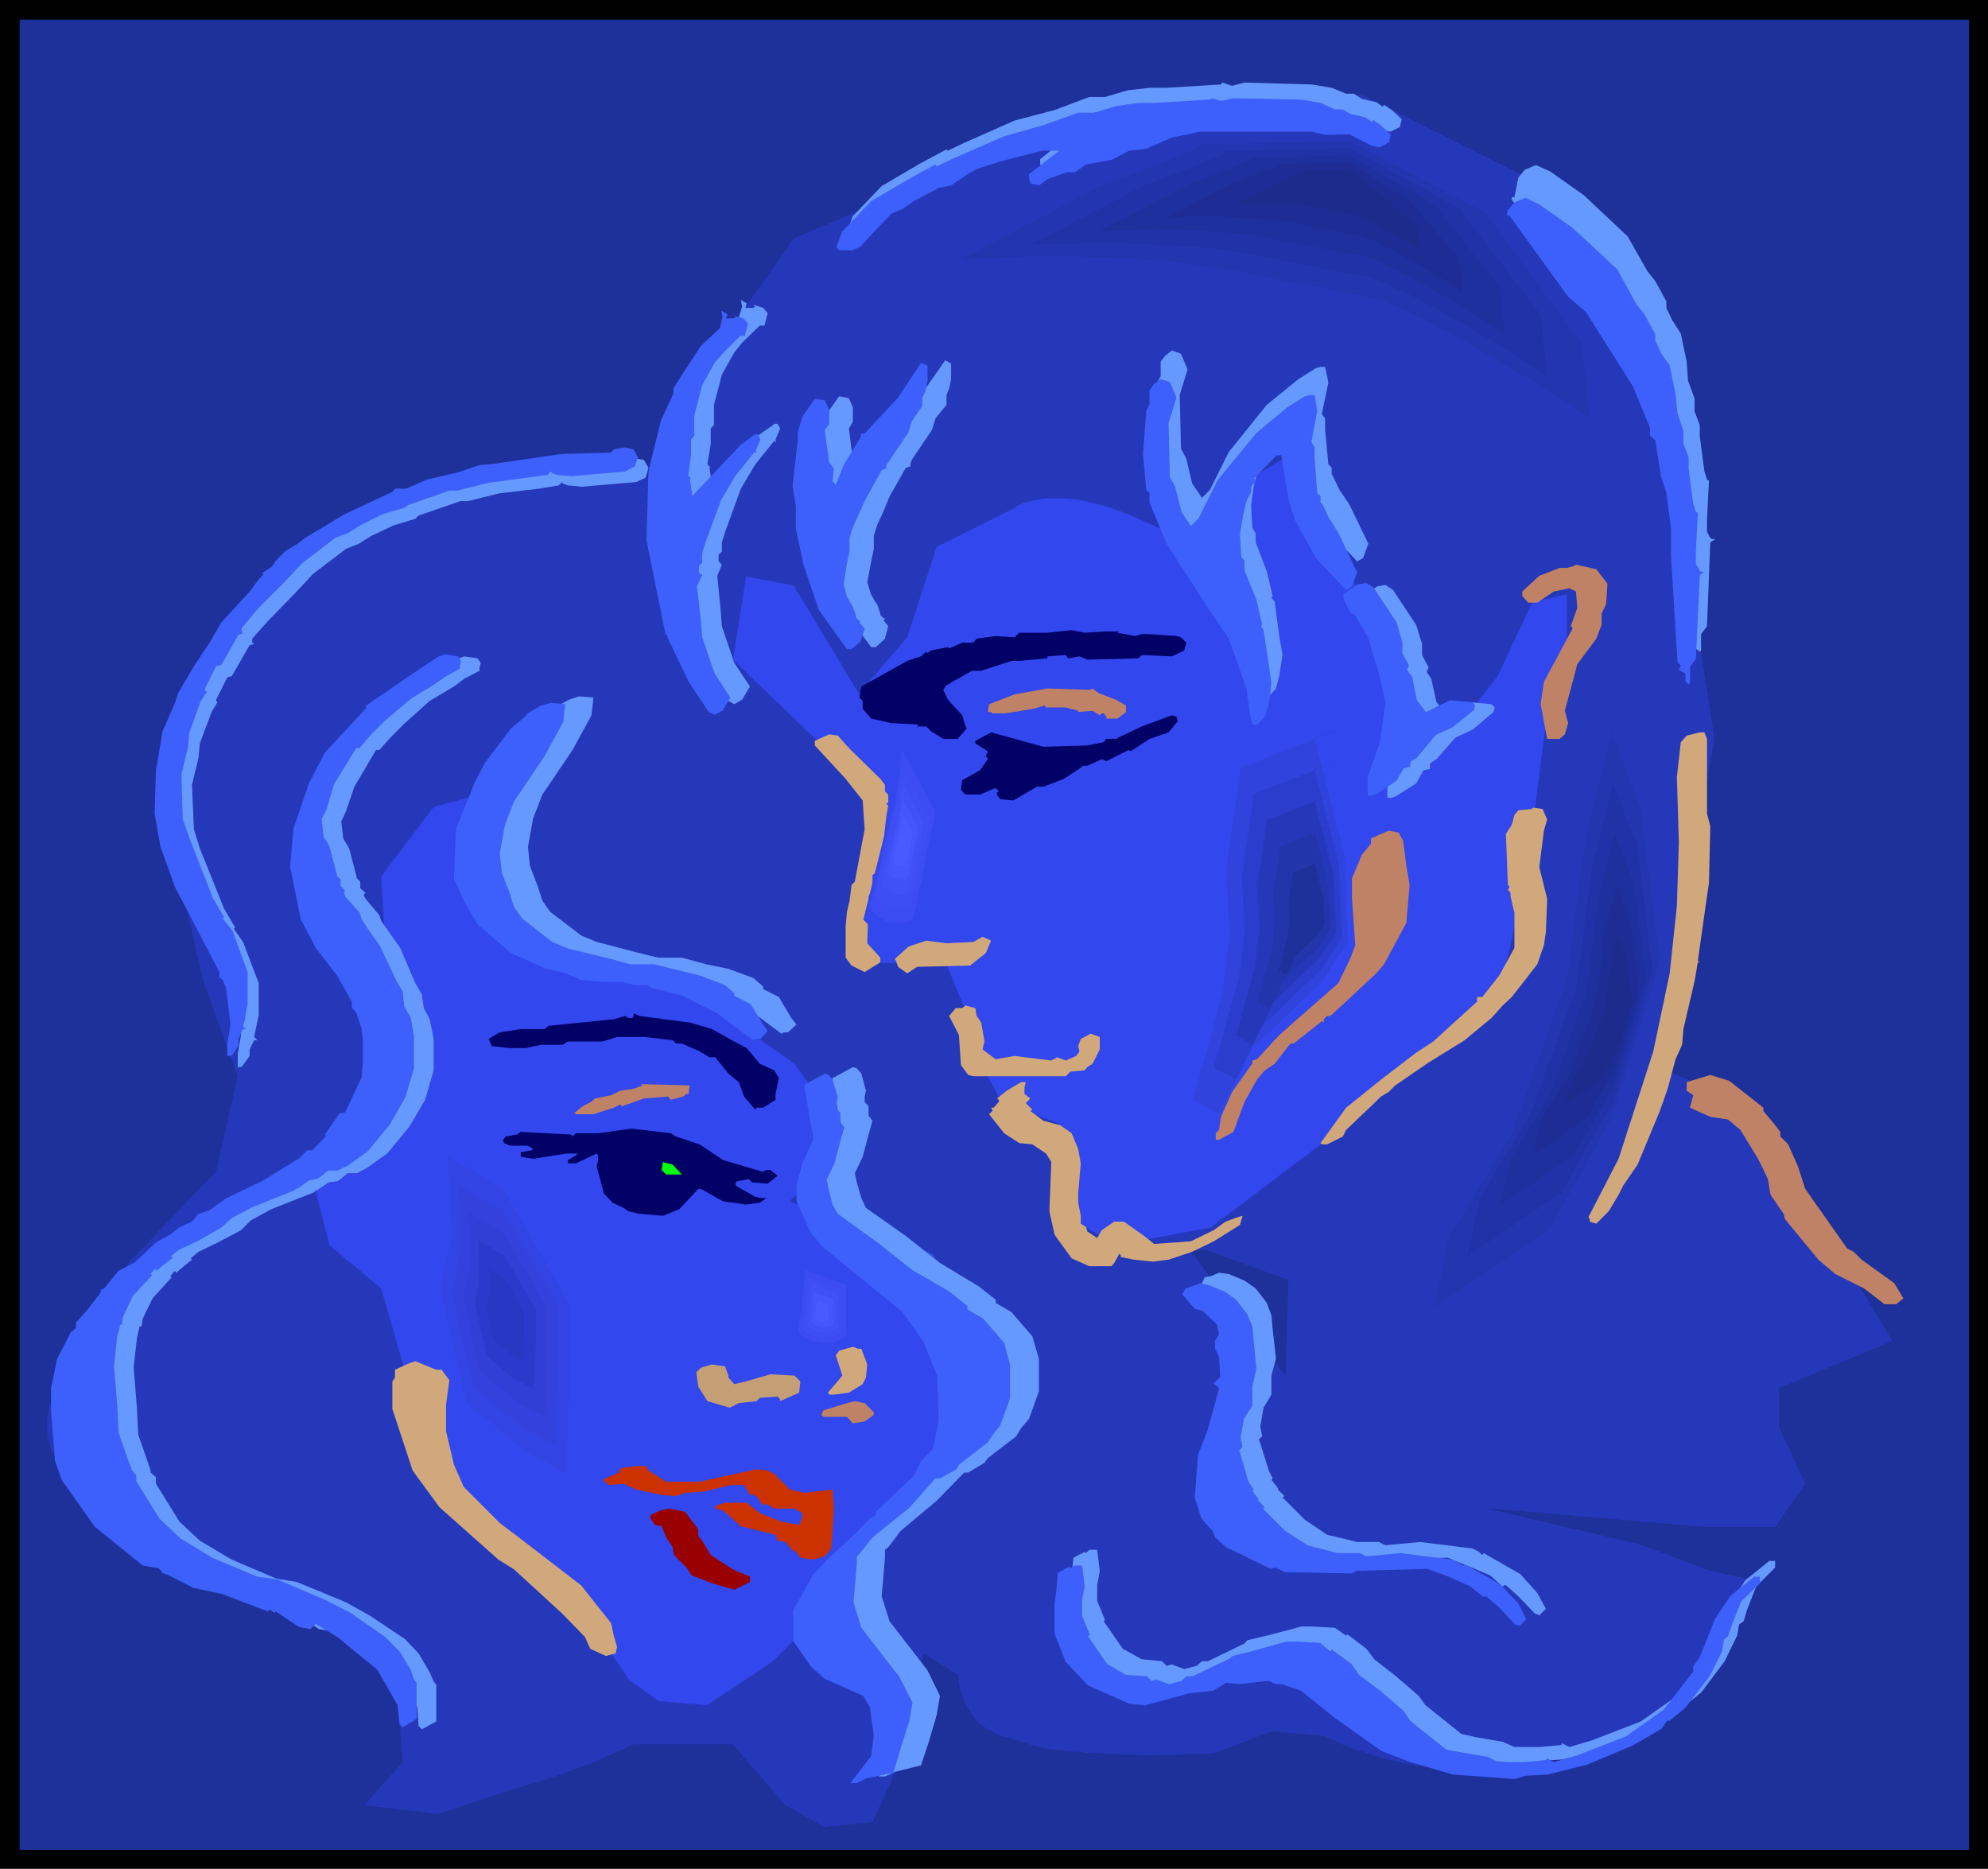
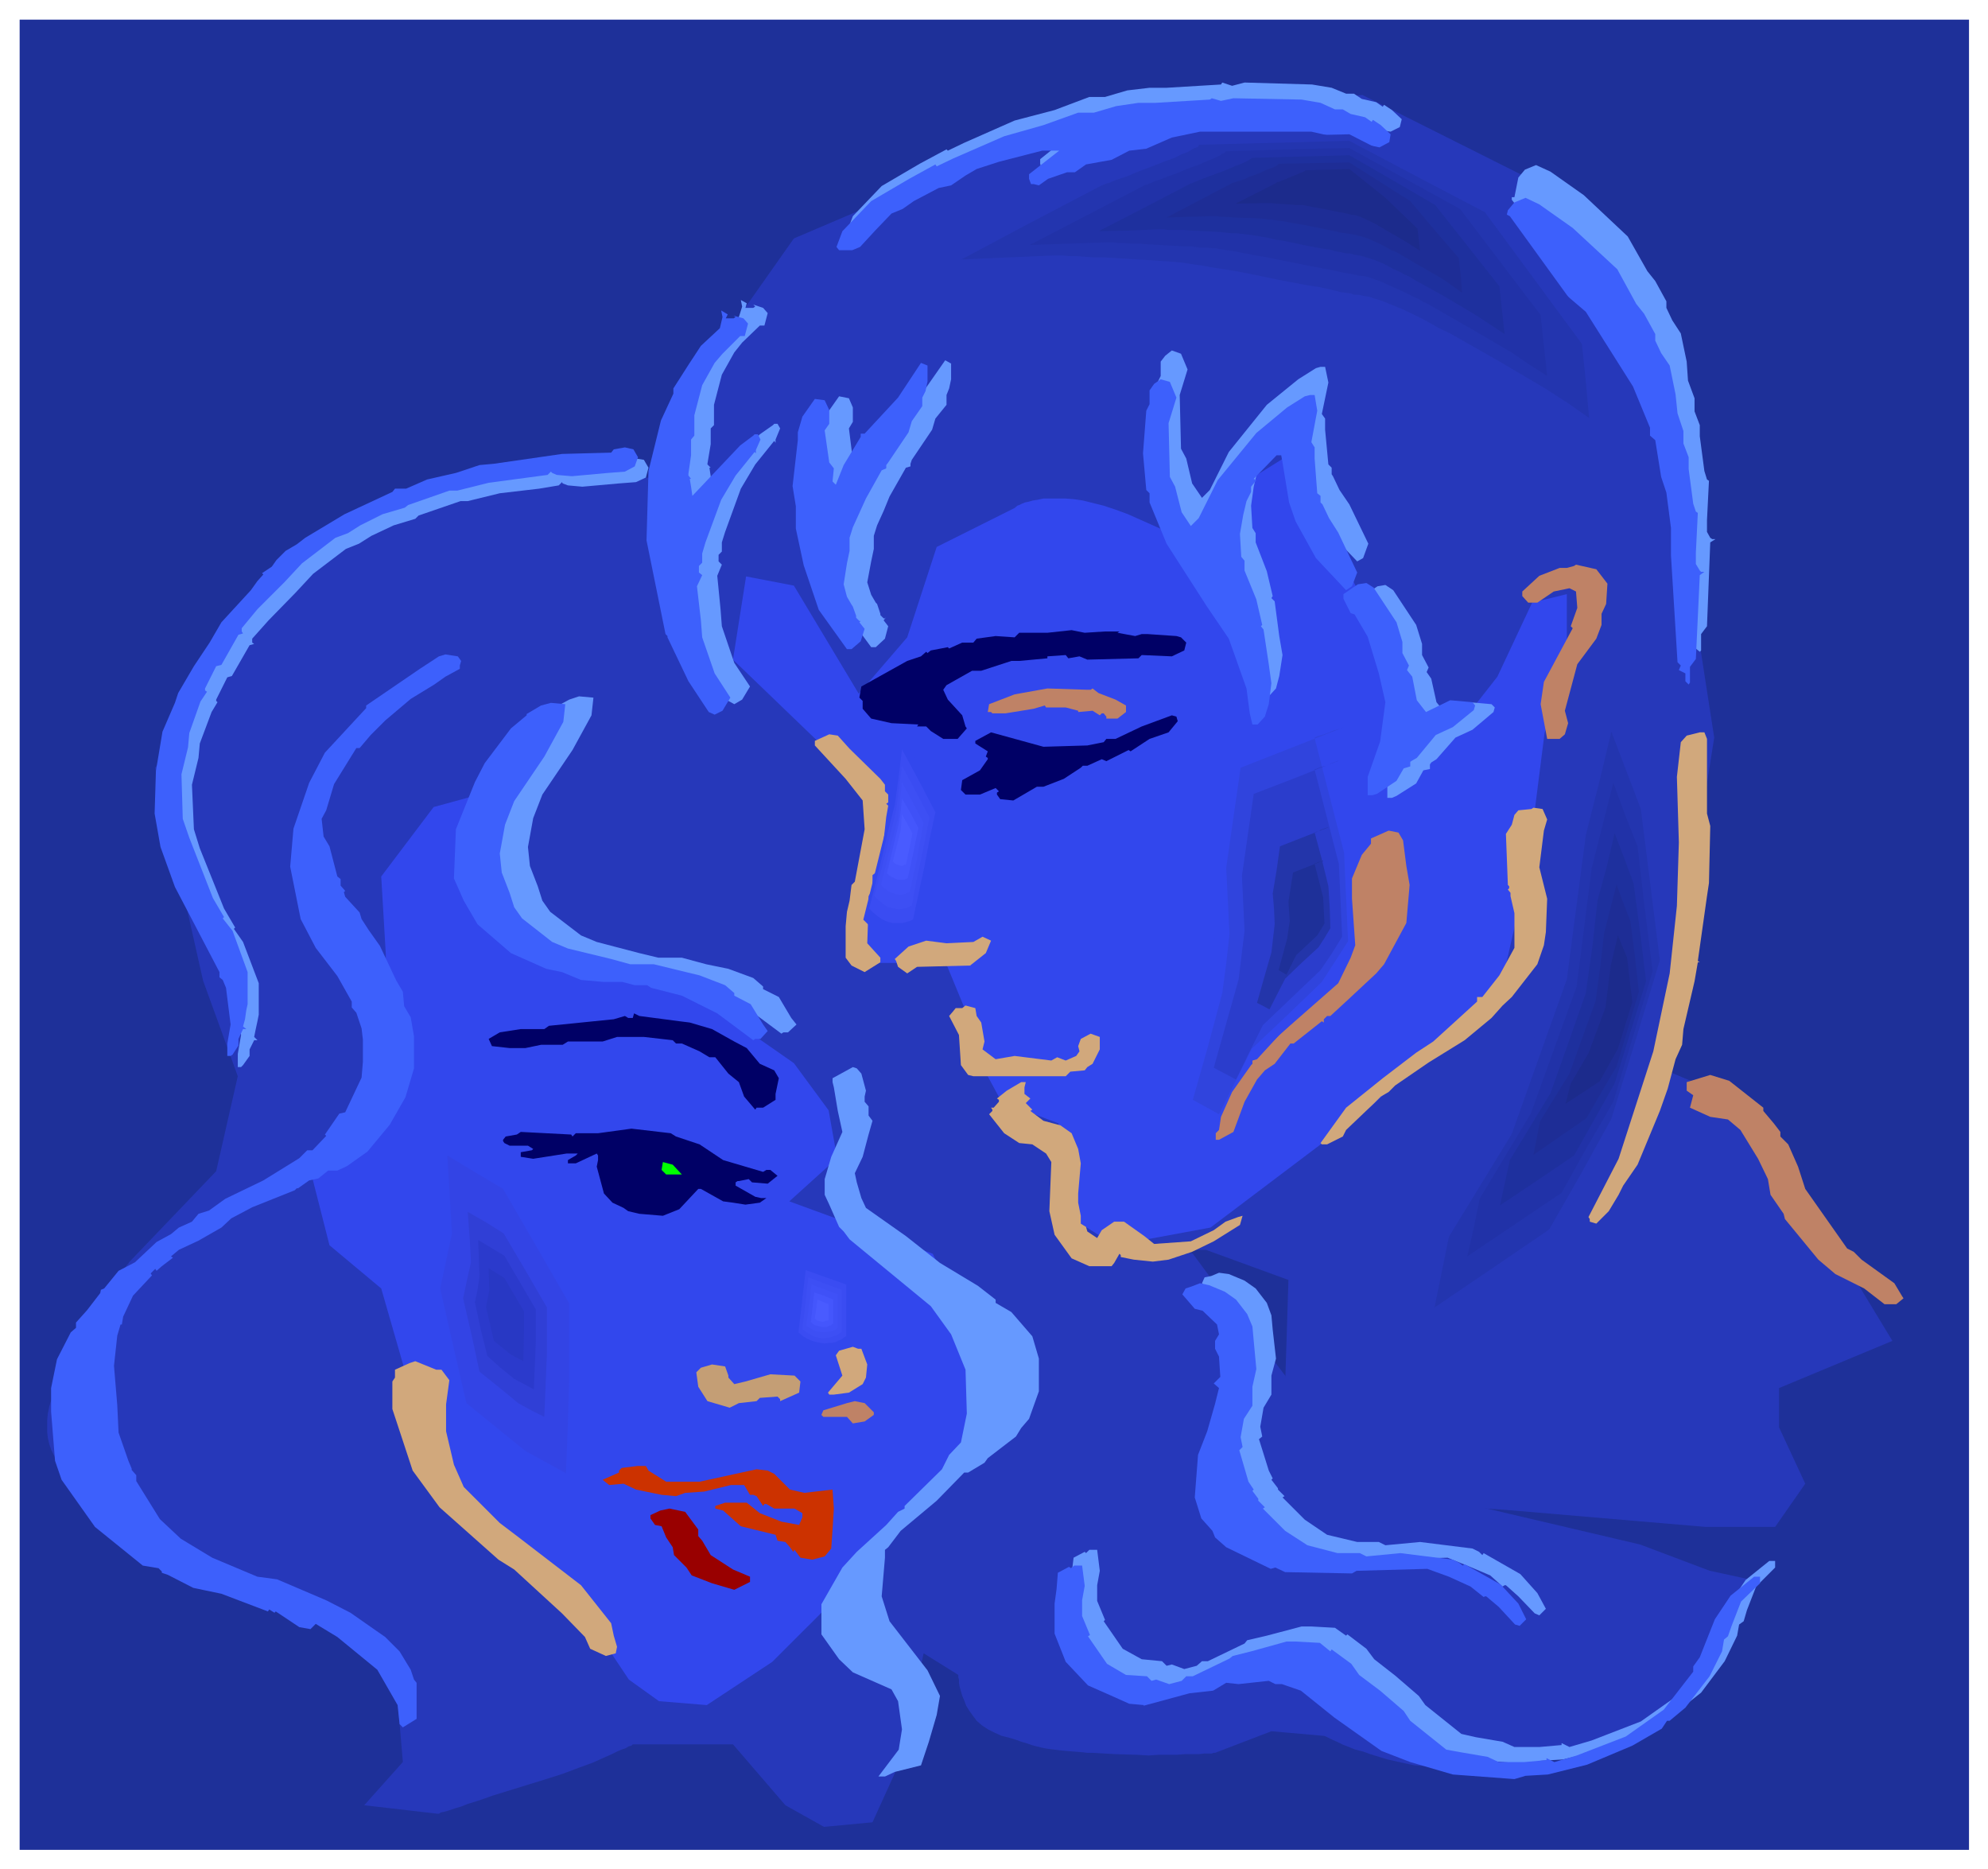
<svg xmlns="http://www.w3.org/2000/svg" xmlns:ns1="http://sodipodi.sourceforge.net/DTD/sodipodi-0.dtd" xmlns:ns2="http://www.inkscape.org/namespaces/inkscape" version="1.0" width="129.766mm" height="121.97mm" id="svg88" ns1:docname="Couple 07.wmf">
  <ns1:namedview id="namedview88" pagecolor="#ffffff" bordercolor="#000000" borderopacity="0.25" ns2:showpageshadow="2" ns2:pageopacity="0.0" ns2:pagecheckerboard="0" ns2:deskcolor="#d1d1d1" ns2:document-units="mm" />
  <defs id="defs1">
    <pattern id="WMFhbasepattern" patternUnits="userSpaceOnUse" width="6" height="6" x="0" y="0" />
  </defs>
-   <path style="fill:#000000;fill-opacity:1;fill-rule:evenodd;stroke:none" d="M 490.455,460.99 H 0 V 0 h 490.455 z" id="path1" />
+   <path style="fill:#000000;fill-opacity:1;fill-rule:evenodd;stroke:none" d="M 490.455,460.99 H 0 h 490.455 z" id="path1" />
  <path style="fill:#1e3099;fill-opacity:1;fill-rule:evenodd;stroke:none" d="M 485.769,456.304 H 4.848 V 4.847 H 485.769 Z" id="path2" />
  <path style="fill:#2638ba;fill-opacity:1;fill-rule:evenodd;stroke:none" d="m 158.368,117.631 h -29.896 l -51.55,15.996 -38.622,55.745 11.797,52.514 8.565,23.591 -5.333,23.429 -21.493,22.46 v 0 l -0.162,0.323 -0.323,0.323 -0.323,0.485 -0.485,0.646 -0.646,0.808 -0.646,0.808 -0.646,0.969 -0.808,1.131 -0.808,1.131 -1.778,2.585 -1.939,2.908 -1.939,3.232 -1.939,3.232 -1.778,3.393 -1.778,3.555 -1.454,3.393 -1.293,3.555 -0.97,3.232 -0.323,1.616 -0.162,1.616 v 1.454 1.454 l 0.162,1.454 0.323,1.454 0.485,1.454 0.808,1.616 0.808,1.454 0.97,1.454 1.131,1.616 1.131,1.454 2.586,3.07 2.909,3.07 3.07,2.908 3.07,2.747 3.232,2.747 3.07,2.262 1.454,1.131 1.293,0.969 1.293,0.969 1.293,0.969 1.131,0.808 0.97,0.646 0.97,0.646 0.646,0.485 0.646,0.485 0.485,0.162 0.323,0.323 v 0 h 0.162 0.162 0.162 l 0.485,0.162 0.485,0.162 h 0.485 l 1.454,0.323 1.616,0.323 2.101,0.323 2.262,0.323 2.262,0.485 2.586,0.646 2.586,0.485 5.333,1.293 5.171,1.454 2.424,0.808 2.262,0.808 2.262,0.808 1.939,0.969 2.101,0.969 1.778,0.969 1.778,1.131 1.454,0.969 1.616,1.131 1.293,0.969 1.131,0.969 1.131,0.969 0.808,0.808 0.808,0.646 0.646,0.646 0.323,0.323 0.323,0.323 v 0.162 l 2.101,24.722 -9.534,10.664 18.099,2.101 h 0.162 0.162 l 0.485,-0.323 0.808,-0.162 1.131,-0.323 1.454,-0.485 1.616,-0.485 1.616,-0.646 2.101,-0.646 1.939,-0.646 2.262,-0.808 8.888,-2.747 2.101,-0.646 2.101,-0.646 4.04,-1.293 3.878,-1.454 3.555,-1.293 1.778,-0.808 1.454,-0.646 1.454,-0.646 1.293,-0.646 1.131,-0.485 0.97,-0.323 0.808,-0.485 0.646,-0.162 0.323,-0.323 h 0.162 24.563 l 12.928,15.027 9.534,5.332 11.958,-1.131 7.272,-15.996 5.333,-25.691 8.565,5.332 v 0.646 l 0.162,0.485 v 0.808 l 0.162,0.969 0.323,1.131 0.323,1.131 0.485,1.131 0.485,1.293 0.808,1.293 0.808,1.131 0.97,1.293 1.293,1.131 1.454,0.969 1.616,0.808 1.778,0.808 1.939,0.485 1.616,0.485 1.293,0.485 1.131,0.323 0.97,0.323 0.97,0.323 1.939,0.485 0.808,0.162 0.97,0.162 1.293,0.162 1.293,0.162 1.616,0.162 1.939,0.162 2.101,0.162 1.293,0.162 h 1.454 l 5.494,0.323 5.494,0.162 2.586,0.162 2.424,-0.162 h 2.424 2.101 l 2.101,-0.162 h 1.778 1.616 l 1.454,-0.162 h 1.131 0.646 l 0.485,-0.162 h 0.323 l 13.898,-5.332 12.766,1.131 h 0.162 l 0.485,0.162 0.646,0.323 0.97,0.485 1.131,0.485 1.293,0.646 1.616,0.646 1.616,0.646 1.939,0.485 1.778,0.646 4.202,1.293 4.363,0.969 2.262,0.485 2.262,0.162 2.262,0.162 h 2.586 2.747 l 2.909,-0.162 5.818,-0.485 2.909,-0.323 2.909,-0.323 2.586,-0.323 2.586,-0.485 2.262,-0.323 1.939,-0.323 h 0.808 l 0.808,-0.162 0.646,-0.162 h 0.485 l 0.485,-0.162 h 0.323 l 0.162,-0.162 h 0.162 l 23.432,-8.564 16.16,-20.359 5.333,-13.896 -9.696,-2.101 -17.13,-6.463 -50.258,-11.795 -25.856,-14.865 -28.765,-37.648 -5.494,-7.433 -28.926,-7.433 -9.534,-36.356 -11.797,-34.417 v 0 l -0.162,-0.485 -0.162,-0.485 -0.162,-0.808 -0.162,-0.969 -0.323,-1.131 -0.323,-1.454 -0.323,-1.454 -0.323,-1.616 -0.485,-1.777 -0.323,-1.777 -0.646,-2.101 -0.97,-4.04 -0.97,-4.363 -2.424,-9.049 -1.131,-4.363 -1.131,-4.201 -0.485,-1.939 -0.485,-1.939 -0.646,-1.777 -0.485,-1.616 -0.485,-1.454 -0.485,-1.454 -0.485,-1.131 -0.323,-0.969 -0.485,-0.969 -0.485,-1.131 -0.646,-1.454 -0.808,-1.454 -0.646,-1.777 -0.808,-1.777 -0.97,-1.939 -0.97,-1.939 -2.101,-4.201 -2.101,-4.524 -4.363,-9.21 -2.262,-4.524 -1.939,-4.201 -0.97,-1.939 -0.97,-1.939 -0.808,-1.777 -0.97,-1.777 -0.646,-1.454 -0.646,-1.454 -0.646,-1.131 -0.485,-0.969 -0.323,-0.808 -0.323,-0.646 -0.162,-0.323 -0.162,-0.162 z" id="path3" />
  <path style="fill:#3247ed;fill-opacity:1;fill-rule:evenodd;stroke:none" d="m 76.922,290.038 4.363,17.128 12.766,10.664 6.464,22.46 2.101,18.259 19.392,21.49 13.736,13.734 12.928,10.826 6.464,9.695 7.434,5.332 11.797,0.969 16.16,-10.664 11.797,-11.795 41.693,-46.051 -2.101,-18.259 -11.797,-24.56 -35.39,-12.926 11.797,-10.664 -2.101,-11.795 -8.565,-11.634 -10.666,-7.433 -16.16,-10.826 h -0.162 v 0 l -0.485,-0.323 -0.808,-0.323 -0.97,-0.485 -1.293,-0.646 -1.454,-0.646 -1.616,-0.646 -1.616,-0.808 -3.717,-1.454 -3.717,-1.454 -1.778,-0.646 -1.778,-0.485 -1.616,-0.323 -1.454,-0.323 -1.454,-0.323 -1.616,-0.323 -1.778,-0.485 -1.778,-0.485 -3.717,-1.131 -3.717,-1.293 -1.616,-0.646 -1.616,-0.646 -1.454,-0.485 -1.293,-0.646 -0.97,-0.323 -0.808,-0.323 -0.485,-0.323 h -0.162 v 0 l -8.726,-17.128 3.394,-15.027 -11.797,3.232 -12.928,17.128 1.131,19.228 v 28.923 h -0.162 v 0.162 l -0.323,0.485 -0.323,0.485 -0.485,0.485 -0.323,0.646 -0.646,0.646 -0.646,0.969 -1.293,1.777 -1.616,2.101 -1.616,2.262 -1.616,2.424 -3.394,4.524 -1.616,2.262 -1.293,1.939 -0.646,0.969 -0.646,0.808 -0.323,0.646 -0.485,0.646 -0.323,0.485 -0.323,0.485 -0.162,0.323 z" id="path4" />
  <path style="fill:#2638ba;fill-opacity:1;fill-rule:evenodd;stroke:none" d="m 185.193,162.712 20.2,22.46 11.958,11.795 -4.363,41.688 22.462,-3.232 6.464,24.56 11.635,4.363 -7.434,12.765 13.898,6.463 4.363,22.46 12.766,2.262 h 20.362 l 20.362,7.433 -0.97,31.024 6.302,22.46 48.318,3.232 49.288,4.201 h 17.13 l 7.434,-10.664 -6.464,-13.896 v -9.695 l 27.957,-11.634 -31.189,-51.544 -13.898,-10.664 -12.766,-5.332 6.302,-33.124 7.595,-48.151 -12.928,-83.537 -20.362,-48.151 -53.49,-26.822 -50.419,4.363 -47.026,12.765 -42.824,18.259 -30.058,42.657 6.464,52.675 h 0.162 l 0.485,0.323 0.646,0.323 0.646,0.485 1.131,0.646 0.97,0.646 2.424,1.454 2.262,1.454 1.131,0.646 0.97,0.808 0.808,0.485 0.646,0.485 0.485,0.485 z" id="path5" />
  <path style="fill:#3247ed;fill-opacity:1;fill-rule:evenodd;stroke:none" d="m 180.83,162.712 3.232,-20.521 11.797,2.262 15.998,26.661 11.958,-13.896 7.272,-22.298 19.392,-9.695 v -0.162 h 0.162 l 0.323,-0.323 0.485,-0.162 0.646,-0.323 0.808,-0.323 0.808,-0.162 1.131,-0.323 1.131,-0.162 1.454,-0.323 h 1.616 1.778 1.939 l 2.101,0.162 2.262,0.323 2.586,0.646 2.586,0.646 2.909,0.969 3.07,1.131 2.909,1.293 6.141,2.747 2.909,1.616 2.909,1.454 2.586,1.293 2.586,1.454 2.101,1.293 0.97,0.485 0.97,0.485 0.808,0.485 0.808,0.485 0.646,0.485 0.485,0.323 0.485,0.162 0.323,0.162 0.162,0.162 v 0 l 3.232,-23.591 8.565,-5.332 17.13,33.286 14.059,19.228 0.97,18.097 11.797,-6.302 7.595,-9.695 8.565,-18.259 8.565,-2.101 v 15.027 l -5.494,19.228 -4.363,34.417 -6.302,27.792 -32.158,29.892 -39.592,29.892 -23.594,4.363 -11.797,-7.433 -2.101,-22.621 -14.059,-5.332 -5.171,-9.533 -3.232,-11.795 -5.333,-12.926 h -19.392 l -4.202,-11.634 7.595,-18.259 -2.101,-11.795 z" id="path6" />
  <path style="fill:#6699ff;fill-opacity:1;fill-rule:evenodd;stroke:none" d="m 307.04,20.359 16.645,0.485 4.848,0.808 3.555,1.454 h 1.939 l 1.939,1.293 3.555,0.808 1.616,1.131 0.323,-0.485 1.939,1.293 2.424,2.262 -0.485,1.939 -2.262,1.131 -4.04,-0.646 -4.202,-0.808 -2.424,-0.485 -1.131,-0.808 -5.171,-0.969 h -27.31 l -6.949,1.454 -6.302,2.747 -4.363,0.323 -4.202,2.424 -6.302,1.131 -2.747,1.939 h -1.939 l -4.686,1.616 -2.424,1.454 -1.131,-0.323 h -0.808 l -0.323,-1.131 v -1.131 l 7.434,-5.978 h -4.363 l -10.504,2.908 -5.494,1.777 -2.747,1.616 -3.555,2.262 -3.232,0.808 -6.141,3.232 -2.747,1.939 -2.747,1.131 -3.878,4.04 -3.717,4.201 -2.101,0.808 h -3.232 l -0.646,-0.808 1.454,-3.878 7.11,-7.433 9.373,-5.494 6.626,-3.555 0.323,0.323 4.04,-1.939 12.443,-5.494 9.858,-2.585 8.565,-3.232 h 3.878 l 5.494,-1.616 5.494,-0.646 h 4.202 l 13.413,-0.808 0.323,-0.485 2.424,0.808 z" id="path7" />
  <path style="fill:#3d60fc;fill-opacity:1;fill-rule:evenodd;stroke:none" d="m 304.292,24.237 16.806,0.323 4.686,0.808 3.555,1.616 h 1.939 l 1.939,1.131 3.555,0.808 1.616,1.131 0.323,-0.485 1.939,1.293 2.424,2.262 -0.323,1.939 -2.424,1.293 -3.878,-0.808 -4.363,-0.969 -2.424,-0.323 -1.131,-0.646 -5.01,-1.131 h -27.472 l -6.949,1.454 -6.302,2.747 -4.202,0.485 -4.363,2.262 -6.302,1.131 -2.747,1.939 h -1.939 l -4.686,1.616 -2.262,1.616 -1.293,-0.323 h -0.646 l -0.485,-1.293 V 42.98 l 7.434,-5.817 h -4.202 l -10.666,2.747 -5.494,1.777 -2.747,1.616 -3.555,2.424 -3.07,0.646 -6.141,3.232 -2.747,1.939 -2.747,1.131 -3.878,4.04 -3.878,4.201 -1.939,0.808 h -3.232 l -0.646,-0.808 1.454,-3.878 7.11,-7.433 9.373,-5.494 6.464,-3.555 0.323,0.485 4.04,-1.939 12.605,-5.494 9.696,-2.747 8.565,-3.07 h 3.878 l 5.494,-1.616 5.494,-0.808 h 4.202 l 13.413,-0.808 0.485,-0.323 2.262,0.646 z" id="path8" />
  <path style="fill:#6699ff;fill-opacity:1;fill-rule:evenodd;stroke:none" d="m 390.748,48.151 10.827,10.18 4.848,8.564 1.939,2.424 2.747,5.009 v 1.616 l 1.454,3.07 2.101,3.232 1.454,6.948 0.323,4.686 1.616,4.363 v 3.232 l 1.293,3.393 v 2.747 l 1.131,8.564 0.646,2.101 0.485,0.323 -0.485,9.695 v 2.908 l 0.808,1.454 0.485,0.323 h 0.808 l -1.293,0.808 -0.808,20.682 -1.454,1.939 v 4.04 l -0.323,0.323 -0.97,-0.808 v -1.939 l -1.454,-0.808 0.323,-1.131 -0.808,-0.646 -1.454,-26.338 v -7.11 l -1.293,-8.564 -1.131,-3.878 -1.454,-9.049 -1.293,-1.131 v -1.939 l -4.363,-10.18 -11.635,-18.259 -10.989,-9.533 -2.262,-1.777 -4.686,-3.232 -1.293,-1.131 v -1.939 l -1.616,-2.101 v -0.646 h 0.646 l 0.97,-4.847 1.616,-1.939 2.747,-1.131 3.555,1.616 z" id="path9" />
  <path style="fill:#3d60fc;fill-opacity:1;fill-rule:evenodd;stroke:none" d="m 388.001,56.23 10.989,10.18 4.686,8.564 1.939,2.424 2.747,5.009 v 1.616 l 1.454,3.07 2.101,3.07 1.454,7.11 0.485,4.686 1.454,4.363 v 3.07 l 1.293,3.393 v 2.908 l 1.131,8.564 0.646,1.939 0.485,0.323 -0.485,9.856 v 2.747 l 0.97,1.616 0.323,0.323 h 0.808 l -1.131,0.808 -0.97,20.682 -1.454,1.939 v 3.878 l -0.323,0.485 -0.808,-0.808 v -1.939 l -1.616,-0.808 0.485,-1.131 -0.808,-0.808 -1.616,-26.338 v -6.786 l -1.131,-8.725 -1.293,-3.878 -1.454,-9.049 -1.293,-1.131 v -1.939 l -4.202,-10.18 -11.635,-18.42 -10.989,-9.372 -2.424,-1.939 -4.686,-3.07 -1.131,-1.293 v -1.939 l -1.616,-1.939 V 56.715 h 0.485 l 1.131,-4.847 1.616,-1.939 2.747,-1.131 3.394,1.616 z" id="path10" />
  <path style="fill:#6699ff;fill-opacity:1;fill-rule:evenodd;stroke:none" d="m 183.901,75.943 h 1.939 l 0.485,-0.323 -0.485,-0.485 2.424,0.808 1.131,1.293 -0.808,3.07 h -1.131 l -4.363,4.201 -1.939,2.424 -3.07,5.494 -1.939,7.433 v 5.009 l -0.808,0.808 v 3.878 l -0.808,4.847 v 0.162 l 0.808,0.808 h -0.323 l 0.323,2.101 0.323,2.262 11.797,-12.603 3.232,-2.262 0.323,-0.323 h 0.808 l 0.646,1.131 -1.131,2.747 v 0.808 l -0.323,-0.485 -4.686,5.817 -3.555,5.978 -3.878,10.664 -0.808,2.585 v 2.262 l -0.808,0.808 v 1.616 l 0.808,0.808 -1.131,2.747 0.808,8.241 0.323,4.201 3.07,9.049 3.878,5.817 -1.939,3.232 -1.939,1.131 -1.454,-0.808 -5.171,-7.433 -5.171,-10.988 v -0.323 l -0.323,-0.485 -4.686,-22.944 0.485,-17.289 3.07,-12.442 3.07,-6.625 v -1.131 l 3.555,-5.978 3.232,-4.686 4.525,-4.363 0.808,-2.585 -0.323,-1.616 1.454,0.808 z" id="path11" />
  <path style="fill:#3d60fc;fill-opacity:1;fill-rule:evenodd;stroke:none" d="m 179.053,78.528 h 1.939 l 0.485,-0.323 -0.485,-0.323 2.424,0.646 1.131,1.293 -0.808,3.07 h -1.131 l -4.363,4.363 -1.939,2.262 -3.07,5.494 -1.939,7.433 v 5.009 l -0.808,0.969 v 3.878 l -0.646,4.524 v 0.485 l 0.646,0.808 h -0.323 l 0.323,1.939 0.323,2.262 11.797,-12.442 3.232,-2.424 0.323,-0.323 h 0.808 l 0.646,1.293 -1.131,2.585 v 0.808 l -0.323,-0.323 -4.686,5.817 -3.555,5.978 -3.878,10.503 -0.808,2.747 v 2.262 l -0.808,0.808 v 1.616 l 0.808,0.646 -1.293,2.747 0.97,8.402 0.323,4.201 3.07,8.887 3.878,5.978 -1.939,3.232 -1.939,0.969 -1.454,-0.646 -5.01,-7.594 -5.171,-10.826 v -0.323 l -0.485,-0.485 -4.686,-23.106 0.485,-17.128 3.07,-12.442 3.07,-6.625 V 95.817 l 3.717,-5.817 3.07,-4.686 4.686,-4.363 0.646,-2.747 -0.323,-1.616 1.616,0.969 z" id="path12" />
  <path style="fill:#6699ff;fill-opacity:1;fill-rule:evenodd;stroke:none" d="m 292.98,91.132 -1.939,6.302 0.323,13.25 1.293,2.424 1.454,6.14 2.424,3.555 1.939,-1.939 4.686,-9.372 9.373,-11.634 7.757,-6.302 4.363,-2.747 1.131,-0.323 h 1.131 l 0.808,3.878 -1.616,7.756 0.808,1.131 v 2.747 l 0.808,8.564 0.808,0.808 v 1.616 l 0.323,0.485 1.616,3.393 2.424,3.555 4.686,9.695 -1.293,3.555 -1.454,0.808 -7.434,-7.756 -5.171,-9.049 -1.454,-4.686 -1.616,-9.856 -0.485,-1.777 h -1.131 l -5.494,5.817 0.485,0.323 -1.131,1.616 v 1.293 l -1.293,2.262 -0.808,3.393 -0.646,4.686 0.323,5.494 0.808,1.293 v 2.262 l 2.747,7.11 1.454,6.14 -0.323,0.485 0.808,0.808 1.131,8.564 0.808,4.686 -0.808,5.171 -0.808,3.07 -1.778,1.939 h -1.293 l -0.808,-2.747 -0.808,-6.302 -4.202,-12.119 -5.494,-8.079 -9.858,-15.35 -4.202,-10.18 v -2.424 l -0.808,-0.646 -0.808,-9.049 0.808,-10.503 0.808,-1.616 v -3.555 l 1.131,-1.454 1.616,-1.293 2.262,0.808 z" id="path13" />
  <path style="fill:#3d60fc;fill-opacity:1;fill-rule:evenodd;stroke:none" d="m 290.233,98.08 -1.939,6.302 0.323,13.25 1.293,2.424 1.616,6.302 2.262,3.393 1.939,-1.939 4.686,-9.372 9.534,-11.634 7.595,-6.302 4.363,-2.747 1.293,-0.323 h 1.131 l 0.646,3.878 -1.454,7.756 0.808,1.293 v 2.747 l 0.646,8.564 0.808,0.646 v 1.616 l 0.485,0.485 1.616,3.393 2.262,3.555 4.686,9.856 -1.293,3.393 -1.454,0.969 -7.434,-7.917 -5.01,-9.049 -1.616,-4.686 -1.616,-9.856 -0.323,-1.777 h -1.131 l -5.656,5.817 0.646,0.323 -1.293,1.616 v 1.293 l -1.131,2.262 -0.808,3.393 -0.808,4.686 0.323,5.655 0.808,0.969 v 2.424 l 2.909,7.11 1.454,6.302 -0.323,0.323 0.646,0.808 1.293,8.564 0.646,4.686 -0.646,5.171 -0.97,3.07 -1.778,1.939 h -1.293 l -0.646,-2.747 -0.808,-6.14 -4.363,-12.28 -5.494,-8.079 -9.858,-15.35 -4.202,-10.18 v -2.262 l -0.808,-0.808 -0.808,-9.049 0.808,-10.503 0.808,-1.616 v -3.393 l 1.131,-1.616 1.616,-1.131 2.262,0.646 z" id="path14" />
  <path style="fill:#6699ff;fill-opacity:1;fill-rule:evenodd;stroke:none" d="m 234.643,93.555 -0.485,2.262 -0.646,1.616 v 2.424 l -2.747,3.393 -0.808,2.747 -5.01,7.433 -0.323,0.969 v 0.646 l -1.131,0.323 -4.04,7.11 -1.454,3.555 -1.616,3.555 -0.808,2.585 v 3.232 l -0.646,3.07 -0.97,5.171 0.97,3.07 1.131,1.939 0.323,0.323 0.808,2.424 v 0.323 l 0.808,0.808 h 0.323 l 0.323,-0.323 -0.646,0.808 1.131,1.454 -0.808,3.07 -2.262,2.101 h -1.131 l -7.11,-9.695 -3.555,-11.149 -1.939,-8.887 v -5.494 l -0.808,-5.171 1.131,-11.311 v -1.939 l 1.293,-3.878 3.07,-4.363 2.424,0.485 0.97,2.262 v 3.555 l -0.97,1.616 0.97,7.756 1.293,1.616 -0.323,3.232 0.646,0.646 1.939,-4.524 4.363,-7.271 v -0.646 h 0.808 l 8.08,-9.049 5.979,-8.564 1.454,0.808 z" id="path15" />
  <path style="fill:#3d60fc;fill-opacity:1;fill-rule:evenodd;stroke:none" d="m 228.825,94.04 -0.485,2.424 -0.808,1.616 v 2.101 l -2.586,3.716 -0.808,2.747 -5.01,7.433 -0.485,0.646 v 0.808 l -1.131,0.485 -3.878,6.948 -1.616,3.555 -1.616,3.555 -0.808,2.585 v 3.232 l -0.646,3.07 -0.808,5.171 0.808,3.07 1.131,1.939 0.323,0.485 0.808,2.262 v 0.485 l 0.808,0.808 h 0.323 l 0.485,-0.485 -0.808,0.808 1.293,1.616 -0.97,3.07 -2.262,1.939 h -1.131 l -6.949,-9.695 -3.717,-10.988 -1.939,-9.049 v -5.494 l -0.808,-5.009 1.293,-11.311 v -1.939 l 1.131,-3.878 3.07,-4.363 2.424,0.323 1.131,2.424 v 3.393 l -1.131,1.616 1.131,7.917 1.131,1.454 -0.323,3.232 0.808,0.808 1.939,-4.847 4.202,-6.948 v -0.808 h 0.97 l 8.242,-8.887 5.656,-8.564 1.616,0.646 z" id="path16" />
  <path style="fill:#6699ff;fill-opacity:1;fill-rule:evenodd;stroke:none" d="m 159.984,115.369 -0.646,2.424 -2.424,1.131 -4.202,0.323 -9.05,0.808 -3.555,-0.323 -1.293,-0.485 -0.162,-0.323 -0.808,0.808 -4.848,0.808 -9.696,1.131 -7.918,1.939 h -1.778 l -10.342,3.555 -0.808,0.808 -5.333,1.616 -5.494,2.585 -3.07,1.939 -3.232,1.293 -8.08,6.14 -4.363,4.686 -6.626,6.786 -4.04,4.524 v 0.969 l 0.485,0.323 -1.131,0.323 -4.363,7.594 -1.131,0.323 -2.747,5.494 v 0.323 l 0.323,0.323 -1.454,2.424 -2.909,7.756 -0.323,3.555 -1.616,6.625 0.485,10.988 1.454,4.686 5.979,14.865 2.747,4.686 -0.323,0.323 2.262,3.232 3.878,10.18 v 7.756 l -0.323,1.616 -0.485,2.262 -0.323,1.616 0.808,0.808 h -0.808 l -1.131,2.262 v 1.616 l -1.616,2.262 -0.485,0.485 h -0.808 v -3.232 l 0.808,-4.686 -0.97,-8.887 -0.808,-1.939 -0.808,-0.808 v -1.131 l -10.989,-21.167 -3.555,-9.856 -1.616,-8.079 0.485,-10.664 1.454,-9.695 3.232,-7.11 0.646,-2.262 4.04,-6.625 3.878,-5.978 2.747,-5.009 7.434,-7.756 1.616,-2.424 1.454,-1.616 -0.323,-0.323 2.424,-1.454 0.97,-1.616 2.424,-2.424 2.747,-1.616 1.939,-1.454 9.858,-5.817 11.635,-5.494 0.808,-0.808 h 2.747 l 5.01,-2.424 7.11,-1.616 5.979,-1.777 3.394,-0.485 16.806,-2.424 12.12,-0.162 0.808,-0.969 2.747,-0.323 1.939,0.323 z" id="path17" />
  <path style="fill:#3d60fc;fill-opacity:1;fill-rule:evenodd;stroke:none" d="m 157.398,112.783 -0.808,2.262 -2.424,1.293 -4.202,0.323 -8.888,0.808 -3.717,-0.323 -1.131,-0.485 -0.323,-0.323 -0.808,0.808 -4.848,0.646 -9.696,1.293 -7.757,1.939 h -1.939 l -10.181,3.555 -0.808,0.646 -5.494,1.616 -5.494,2.747 -3.07,1.939 -3.07,1.131 -8.242,6.302 -4.363,4.686 -6.626,6.625 -3.878,4.686 v 0.808 l 0.323,0.485 -1.131,0.323 -4.202,7.433 -1.293,0.323 -2.747,5.494 v 0.485 l 0.485,0.323 -1.616,2.424 -2.747,7.756 -0.323,3.555 -1.616,6.625 0.323,10.987 1.616,4.686 5.818,14.865 2.747,4.686 -0.323,0.323 2.424,3.07 3.717,10.18 v 7.917 l -0.323,1.454 -0.323,2.262 -0.485,1.777 0.808,0.646 h -0.808 l -1.131,2.424 v 1.616 l -1.454,2.262 -0.485,0.323 h -0.808 v -3.07 l 0.808,-4.686 -1.131,-9.049 -0.808,-1.939 -0.808,-0.646 v -1.293 l -10.989,-21.006 -3.555,-9.856 -1.454,-8.241 0.323,-10.503 1.616,-9.695 3.07,-7.11 0.808,-2.424 3.878,-6.625 3.878,-5.817 2.909,-5.009 7.272,-7.917 1.616,-2.262 1.454,-1.616 -0.323,-0.323 2.424,-1.616 1.131,-1.616 2.262,-2.262 2.747,-1.616 2.101,-1.616 9.696,-5.817 11.797,-5.494 0.646,-0.808 h 2.747 l 5.171,-2.262 7.11,-1.616 5.818,-1.939 3.555,-0.323 16.806,-2.424 12.12,-0.323 0.646,-0.808 2.747,-0.485 2.101,0.485 z" id="path18" />
  <path style="fill:#bf8266;fill-opacity:1;fill-rule:evenodd;stroke:none" d="m 396.566,143.969 -0.323,5.009 -1.131,2.424 v 2.747 l -1.293,3.393 -4.686,6.302 -3.07,11.472 0.808,3.07 -0.808,2.747 -1.293,1.131 h -3.07 l -1.616,-8.564 0.808,-5.494 7.11,-13.25 -0.485,-0.485 1.616,-4.524 -0.323,-4.04 -1.616,-0.808 -3.878,0.808 -4.04,2.747 h -2.262 l -1.454,-1.616 v -1.131 l 4.202,-3.878 5.01,-1.939 h 1.778 l 1.778,-0.485 0.485,-0.323 5.01,1.131 z" id="path19" />
  <path style="fill:#6699ff;fill-opacity:1;fill-rule:evenodd;stroke:none" d="m 349.379,154.148 1.454,4.686 v 2.747 l 1.616,3.07 -0.485,1.131 1.131,1.616 1.293,5.817 2.262,2.747 5.818,-2.747 5.494,0.485 0.808,0.808 -0.323,1.131 -5.171,4.363 -4.202,1.939 -4.686,5.332 -1.293,0.808 -0.323,0.485 v 1.131 l -1.616,0.323 -1.778,3.232 -4.848,3.07 -1.131,0.485 h -1.131 v -4.686 l 3.07,-8.725 1.131,-9.695 -1.454,-6.948 -2.747,-9.21 -3.232,-5.332 -0.97,-0.485 -1.778,-3.393 v -1.293 l 3.555,-2.424 1.939,-0.323 1.939,1.293 z" id="path20" />
  <path style="fill:#3d60fc;fill-opacity:1;fill-rule:evenodd;stroke:none" d="m 344.531,153.502 1.454,4.847 v 2.747 l 1.616,3.07 -0.485,1.131 1.293,1.616 1.131,5.817 2.262,2.908 5.979,-2.908 5.494,0.485 0.646,0.808 -0.323,1.131 -5.171,4.201 -4.202,1.939 -4.686,5.655 -1.131,0.646 -0.485,0.323 v 1.131 l -1.616,0.485 -1.778,3.07 -4.848,3.232 -1.131,0.323 h -1.131 v -4.524 l 3.07,-8.725 1.293,-9.695 -1.616,-7.11 -2.747,-9.049 -3.232,-5.494 -0.97,-0.323 -1.778,-3.555 v -1.131 l 3.555,-2.424 2.101,-0.323 1.778,1.131 z" id="path21" />
  <path style="fill:#000066;fill-opacity:1;fill-rule:evenodd;stroke:none" d="m 272.619,155.764 h 3.555 l -0.485,0.323 4.363,0.808 1.616,-0.485 h 1.454 l 7.11,0.485 1.131,0.323 1.293,1.293 -0.485,1.939 -3.07,1.454 -7.434,-0.323 -0.808,0.808 -12.605,0.323 -1.939,-0.808 -2.747,0.485 -0.646,-0.808 -4.525,0.323 v 0.485 l -6.949,0.646 h -1.939 l -7.434,2.424 h -2.262 l -6.302,3.555 -0.808,1.131 1.131,2.424 3.555,3.878 0.808,2.747 0.323,0.485 -2.262,2.585 h -3.555 l -3.07,-1.939 -1.131,-1.131 h -2.262 l 0.323,-0.485 -6.626,-0.323 -5.01,-1.131 -2.101,-2.424 v -1.939 l -0.808,-0.808 0.485,-2.747 11.312,-6.302 3.394,-1.131 1.293,-1.131 0.323,0.323 0.808,-0.646 4.202,-0.808 0.323,0.323 3.232,-1.454 h 2.747 l 0.808,-0.969 4.686,-0.646 4.686,0.323 1.131,-1.131 h 6.949 l 5.979,-0.646 3.232,0.646 z" id="path22" />
-   <path style="fill:#6699ff;fill-opacity:1;fill-rule:evenodd;stroke:none" d="m 118.614,163.52 -0.323,1.131 v 0.808 l -3.717,1.939 -2.586,1.939 -5.979,3.555 -6.141,5.494 -3.555,3.555 -2.747,3.07 h -0.808 l -5.333,9.049 -2.101,6.14 -1.131,2.424 0.485,4.201 1.454,2.424 1.939,7.433 0.808,0.808 v 1.616 l 1.293,1.131 -0.485,0.485 0.485,0.969 3.394,4.04 0.485,1.454 1.939,2.747 2.747,3.878 3.717,8.725 1.616,2.747 0.485,3.393 1.454,2.747 0.97,4.847 v 7.756 l -2.101,7.271 -3.878,6.625 -5.494,6.625 -5.01,3.555 -2.424,1.293 h -2.262 l -2.424,1.939 -2.262,0.323 -2.909,1.939 h -0.323 l -0.323,0.485 -10.666,4.201 -5.01,2.747 -2.424,2.424 -5.818,3.07 -4.686,2.262 -1.939,1.616 0.323,0.323 -2.586,2.101 -1.293,1.131 -0.323,-0.485 -1.131,1.293 0.323,0.323 -4.686,5.171 -2.424,5.009 -0.323,1.939 h -0.485 l -0.646,2.908 -0.808,7.271 0.808,9.856 0.323,6.625 2.424,6.948 0.646,1.939 v 0.485 l 1.293,1.131 v 1.616 l 5.818,9.372 5.01,4.686 7.918,4.686 10.989,4.686 5.01,0.808 12.12,5.009 5.818,3.232 8.726,5.817 3.394,3.555 2.747,4.686 0.97,2.262 0.646,0.808 v 9.049 l -3.555,1.939 -0.808,-0.808 -0.323,-4.686 -5.01,-8.564 -9.858,-8.241 -5.333,-3.07 -1.293,1.131 -2.747,-0.485 -5.818,-3.878 -0.323,0.485 -1.293,-0.969 -0.485,0.485 -11.312,-4.201 -3.878,-0.808 -3.07,-0.808 -6.141,-3.232 -1.616,-0.323 v -0.323 l -0.808,-0.808 -3.878,-0.808 -11.797,-9.372 -8.242,-11.795 -1.616,-4.686 -1.131,-12.119 v -5.817 l 1.616,-7.11 3.394,-6.625 1.293,-1.131 v -1.131 l 2.747,-3.232 3.07,-4.201 0.323,-0.808 0.97,-0.323 3.394,-4.363 3.878,-1.939 5.494,-5.171 3.555,-1.939 1.939,-1.454 3.232,-1.616 1.454,-1.939 2.747,-0.808 4.04,-2.747 9.373,-4.686 8.888,-5.494 1.939,-1.939 h 1.293 l 3.394,-3.393 -0.323,-0.485 3.555,-5.171 1.616,-0.323 3.878,-8.564 0.323,-3.878 v -5.494 l -0.323,-2.747 -1.293,-3.878 -1.131,-1.131 v -1.454 l -3.555,-6.463 -5.333,-7.11 -3.717,-6.948 -2.586,-12.926 0.808,-9.372 3.878,-11.311 3.878,-7.433 10.019,-10.826 v -0.808 l 13.413,-9.049 4.686,-3.07 1.454,-0.485 3.232,0.485 z" id="path23" />
  <path style="fill:#3d60fc;fill-opacity:1;fill-rule:evenodd;stroke:none" d="m 113.766,163.035 -0.323,1.131 v 0.808 l -3.555,1.939 -2.747,1.939 -5.818,3.555 -6.302,5.332 -3.555,3.555 -2.747,3.232 h -0.808 l -5.494,8.887 -1.939,6.463 -1.131,2.101 0.485,4.363 1.454,2.424 1.939,7.433 0.808,0.646 v 1.616 l 1.131,1.293 -0.323,0.323 0.323,1.131 3.555,3.878 0.485,1.616 1.778,2.747 2.747,3.878 4.04,8.564 1.616,2.747 0.323,3.555 1.616,2.747 0.808,4.686 v 7.917 l -2.101,7.11 -3.878,6.786 -5.494,6.625 -5.01,3.555 -2.424,1.131 h -2.262 l -2.424,1.939 -2.262,0.485 -2.747,1.939 h -0.323 l -0.485,0.485 -10.504,4.201 -5.171,2.747 -2.424,2.262 -5.656,3.232 -4.848,2.262 -1.939,1.616 0.485,0.323 -2.747,2.101 -1.293,1.131 -0.323,-0.485 -1.131,1.131 0.323,0.485 -4.686,5.009 -2.424,5.171 -0.323,1.939 h -0.323 l -0.808,2.747 -0.808,7.433 0.808,9.695 0.323,6.786 2.424,6.948 0.808,1.939 v 0.323 l 1.131,1.293 v 1.454 l 5.818,9.372 5.171,4.847 7.757,4.686 11.15,4.686 4.848,0.646 12.12,5.171 5.979,3.07 8.565,5.978 3.555,3.555 2.747,4.524 0.808,2.424 0.646,0.808 v 8.887 l -3.394,2.101 -0.808,-0.808 -0.485,-4.686 -5.01,-8.725 -9.858,-8.079 -5.333,-3.232 -1.293,1.293 -2.747,-0.485 -5.818,-3.878 -0.323,0.323 -1.293,-0.808 -0.323,0.485 -11.474,-4.363 -3.878,-0.808 -3.07,-0.646 -6.302,-3.232 -1.454,-0.485 v -0.323 l -0.808,-0.808 -3.878,-0.646 -11.797,-9.533 -8.242,-11.634 -1.616,-4.686 -0.97,-12.119 v -5.817 l 1.454,-7.11 3.394,-6.625 1.293,-1.131 v -1.293 l 2.747,-3.07 3.232,-4.201 0.162,-0.808 0.808,-0.323 3.555,-4.363 4.04,-2.101 5.333,-5.009 3.555,-1.939 1.939,-1.616 3.232,-1.454 1.616,-1.939 2.586,-0.808 4.04,-2.908 9.373,-4.524 8.888,-5.494 1.939,-1.939 h 1.293 l 3.394,-3.555 -0.323,-0.323 3.555,-5.171 1.454,-0.323 4.04,-8.564 0.323,-3.878 v -5.494 l -0.323,-2.747 -1.293,-3.878 -1.131,-1.293 v -1.454 l -3.555,-6.302 -5.333,-6.948 -3.717,-7.11 -2.586,-12.926 0.808,-9.372 3.878,-11.311 3.878,-7.433 10.181,-10.988 v -0.646 l 13.251,-9.049 4.686,-3.07 1.616,-0.485 3.07,0.485 z" id="path24" />
  <path style="fill:#bf8266;fill-opacity:1;fill-rule:evenodd;stroke:none" d="m 269.064,170.145 0.485,-0.323 1.454,1.131 4.202,1.616 2.586,1.454 v 1.616 l -2.101,1.616 h -2.747 v -0.485 l -0.646,-0.808 h -0.485 l -0.485,0.485 -1.778,-1.131 -3.555,0.323 v -0.323 l -3.07,-0.808 h -4.848 l -0.323,-0.485 -2.747,0.808 -6.949,1.131 h -3.232 l -0.323,-0.323 h -0.808 l 0.323,-1.939 6.302,-2.424 8.08,-1.454 9.858,0.323 z" id="path25" />
  <path style="fill:#6699ff;fill-opacity:1;fill-rule:evenodd;stroke:none" d="m 145.925,176.446 -4.686,8.564 -7.434,10.987 -2.262,5.817 -1.293,7.11 0.485,4.686 1.939,5.009 1.131,3.555 1.939,2.747 7.595,5.817 3.878,1.616 10.504,2.747 4.686,1.131 h 5.818 l 5.979,1.616 5.494,1.131 6.141,2.262 2.424,2.101 v 0.646 l 3.878,1.939 3.07,5.171 1.293,1.616 -2.101,1.939 h -1.131 l -0.485,0.323 -8.888,-6.625 -8.565,-4.363 -7.757,-1.939 -0.808,-0.808 h -3.232 l -3.07,-0.646 h -4.686 l -5.494,-0.485 -4.686,-1.939 -3.878,-0.808 -8.726,-3.878 -8.242,-7.11 -3.394,-5.655 -2.424,-5.494 0.323,-12.28 4.848,-11.634 2.424,-4.686 6.464,-8.725 3.878,-3.07 v -0.323 l 3.555,-1.939 2.424,-0.808 3.555,0.323 z" id="path26" />
  <path style="fill:#3d60fc;fill-opacity:1;fill-rule:evenodd;stroke:none" d="m 138.976,178.062 -4.686,8.564 -7.434,10.987 -2.262,5.817 -1.293,7.11 0.485,4.686 1.939,5.009 1.131,3.555 1.939,2.747 7.434,5.817 3.878,1.616 10.666,2.585 4.686,1.293 h 5.818 l 5.979,1.454 5.333,1.293 6.302,2.424 2.262,1.939 v 0.646 l 4.04,2.101 3.07,5.009 1.131,1.616 -1.778,1.939 h -1.293 l -0.485,0.323 -8.888,-6.625 -8.726,-4.363 -7.595,-1.939 -0.97,-0.646 h -3.07 l -3.07,-0.808 h -4.686 l -5.494,-0.485 -4.686,-1.939 -3.878,-0.808 -8.726,-3.878 -8.242,-7.11 -3.394,-5.817 -2.424,-5.494 0.485,-12.119 4.686,-11.634 2.424,-4.686 6.464,-8.564 3.878,-3.232 v -0.323 l 3.555,-2.101 2.424,-0.646 3.555,0.323 z" id="path27" />
  <path style="fill:#000066;fill-opacity:1;fill-rule:evenodd;stroke:none" d="m 290.556,177.9 -2.262,2.747 -4.686,1.616 -4.686,3.07 -0.485,-0.323 -5.494,2.747 -1.131,-0.485 -3.555,1.616 h -1.131 l -0.485,0.485 -4.202,2.747 -5.01,1.939 h -1.616 l -5.818,3.393 -3.232,-0.323 -0.808,-1.131 v -0.485 l 0.485,-0.323 -0.808,-0.808 -3.878,1.616 h -3.555 l -1.131,-1.131 0.323,-2.424 4.363,-2.424 1.939,-2.747 v -0.323 l -0.485,-0.323 0.485,-1.293 -3.07,-1.939 v -0.646 l 3.878,-2.101 12.928,3.555 10.827,-0.323 4.04,-0.808 0.646,-0.808 h 2.262 l 6.464,-3.07 7.434,-2.747 1.131,0.323 z" id="path28" />
  <path style="fill:#d1a87c;fill-opacity:1;fill-rule:evenodd;stroke:none" d="m 421.129,182.263 v 18.42 l 0.808,3.07 -0.323,14.058 -0.485,3.232 -2.262,15.996 0.485,0.323 h -0.485 l -0.808,4.686 -2.747,11.795 -0.323,3.878 -1.616,3.555 -1.939,7.271 -1.939,5.494 -5.494,13.25 -3.555,5.171 -1.131,2.262 -2.424,4.04 -3.07,3.07 -1.616,-0.485 v -0.646 l -0.323,-0.485 7.434,-14.381 8.565,-26.499 4.04,-19.228 1.778,-16.643 0.485,-15.673 -0.485,-16.158 0.97,-8.564 1.454,-1.616 3.232,-0.808 h 1.131 z" id="path29" />
  <path style="fill:#d1a87c;fill-opacity:1;fill-rule:evenodd;stroke:none" d="m 209.595,184.687 7.595,7.433 1.131,1.454 v 1.616 l 0.808,0.808 v 1.939 l -0.485,0.323 0.485,0.485 -0.485,2.747 -0.646,5.817 -0.485,1.939 -1.454,5.978 -0.808,0.646 v 3.555 l -0.97,1.616 v 2.424 l -0.323,9.21 3.232,3.555 v 1.131 l -3.878,2.424 -3.232,-1.616 -1.454,-1.939 v -7.756 l 0.323,-3.555 0.646,-2.747 0.485,-3.878 0.808,-0.808 2.424,-12.926 -0.485,-7.11 -4.202,-5.332 -7.595,-8.241 v -1.131 l 3.555,-1.616 2.101,0.323 z" id="path30" />
  <path style="fill:#d1a87c;fill-opacity:1;fill-rule:evenodd;stroke:none" d="m 381.699,202.138 -0.808,2.747 -1.131,9.049 1.939,7.756 -0.323,8.241 -0.485,3.232 -1.616,4.686 -6.302,8.079 -2.262,2.101 -2.747,3.07 -6.626,5.494 -8.888,5.494 -8.242,5.655 -1.616,1.616 -1.939,1.131 -1.616,1.616 -6.949,6.625 -0.808,1.616 -3.878,1.939 h -1.293 l -0.323,-0.323 6.302,-8.725 9.05,-7.271 8.242,-6.302 4.202,-2.747 10.827,-9.856 v -1.131 h 1.293 l 4.202,-5.332 3.717,-6.786 v -8.564 l -0.97,-4.201 v -0.808 l -0.646,-0.808 0.323,-0.323 v -0.485 l -0.323,-0.323 -0.485,-12.603 1.454,-2.262 0.646,-2.424 0.97,-1.131 3.232,-0.323 0.485,-0.323 2.262,0.323 z" id="path31" />
  <path style="fill:#bf8266;fill-opacity:1;fill-rule:evenodd;stroke:none" d="m 346.147,207.308 0.808,6.302 0.808,4.686 -0.808,9.372 -5.494,10.18 -1.939,2.262 -7.11,6.625 -4.202,3.878 h -0.808 l -0.808,0.808 v 0.808 l -0.485,-0.323 -6.949,5.494 h -0.808 l -3.878,5.009 -2.424,1.616 -1.939,2.262 -3.07,5.494 -2.747,7.433 -3.555,1.939 h -0.808 v -1.616 l 0.808,-0.808 0.485,-3.232 2.747,-6.14 4.686,-6.625 0.323,-0.323 v -0.808 l 1.131,-0.323 5.494,-5.978 14.544,-12.765 3.07,-6.302 1.131,-3.07 -0.808,-11.472 v -5.009 l 2.424,-5.817 2.262,-2.747 v -1.293 l 4.363,-1.939 2.424,0.485 z" id="path32" />
  <path style="fill:#d1a87c;fill-opacity:1;fill-rule:evenodd;stroke:none" d="m 243.208,235.1 -3.878,3.07 -13.09,0.323 -2.424,1.616 -2.262,-1.616 -0.485,-1.454 -0.323,-0.485 3.394,-3.07 4.363,-1.454 5.01,0.646 6.626,-0.323 2.262,-1.293 2.101,0.969 z" id="path33" />
  <path style="fill:#d1a87c;fill-opacity:1;fill-rule:evenodd;stroke:none" d="m 240.945,250.612 1.131,1.616 0.808,4.686 -0.485,1.939 3.232,2.424 4.686,-0.808 9.05,1.131 1.454,-0.808 2.101,0.808 2.586,-1.131 0.808,-1.131 -0.323,-1.293 0.646,-1.777 2.424,-1.293 2.262,0.808 v 3.07 l -1.778,3.555 -1.293,0.808 -0.646,0.808 -3.555,0.323 -1.131,1.131 h -22.786 l -1.293,-0.323 -1.778,-2.424 -0.485,-7.433 -2.424,-4.686 0.97,-1.131 0.646,-0.808 h 1.616 l 0.808,-0.646 2.424,0.646 z" id="path34" />
  <path style="fill:#000066;fill-opacity:1;fill-rule:evenodd;stroke:none" d="m 167.579,251.905 2.586,0.323 5.494,1.616 5.494,3.07 3.07,1.616 3.232,3.878 3.555,1.616 1.131,1.939 -0.808,3.878 v 1.454 l -3.07,1.939 h -1.616 l -0.323,0.485 -2.747,-3.232 -1.293,-3.555 -2.586,-2.101 -3.232,-4.04 h -1.454 l -2.424,-1.454 -4.363,-1.939 h -1.454 l -0.808,-0.808 -7.11,-0.808 h -6.626 l -3.555,1.131 h -8.565 l -1.293,0.808 h -5.333 l -3.878,0.808 h -3.878 l -4.363,-0.485 -0.808,-1.777 2.747,-1.616 5.171,-0.808 h 5.818 l 1.131,-0.808 15.998,-1.616 2.747,-0.808 0.808,0.485 h 1.131 l 0.323,-1.131 1.293,0.646 z" id="path35" />
  <path style="fill:#6699ff;fill-opacity:1;fill-rule:evenodd;stroke:none" d="m 212.504,264.831 1.131,4.201 -0.323,1.454 v 1.293 l 0.97,1.131 v 2.262 l 0.97,1.293 -0.97,3.393 -1.454,5.494 -1.939,4.04 0.485,2.262 1.131,3.878 1.131,2.424 9.858,6.948 8.403,6.625 9.373,5.655 4.363,3.393 v 0.808 l 3.878,2.262 5.171,5.978 1.616,5.494 v 8.079 l -2.424,6.786 -1.939,2.262 -1.293,2.101 -6.949,5.332 -0.808,1.131 -4.04,2.424 h -0.97 l -6.787,6.948 -8.888,7.433 -3.07,4.04 -0.808,0.646 v 1.939 l -0.808,9.533 1.939,6.14 9.373,12.119 3.07,6.302 -0.808,4.686 -1.939,6.625 -1.939,5.817 -6.464,1.616 -2.424,1.131 h -1.616 l 5.01,-6.625 0.808,-5.009 -0.97,-6.948 -1.616,-2.908 -9.534,-4.201 -3.394,-3.232 -4.363,-6.14 v -7.433 l 5.171,-9.049 3.555,-3.878 7.272,-6.625 2.909,-3.232 1.616,-0.808 v -0.646 l 9.211,-9.049 1.778,-3.555 2.909,-3.07 1.454,-7.11 -0.323,-10.826 -3.555,-8.725 -5.01,-6.948 -20.038,-16.481 -1.454,-1.939 -1.131,-1.131 -2.424,-5.494 -1.131,-2.424 v -3.878 l 1.616,-5.494 2.747,-6.14 -1.131,-5.171 -0.97,-5.817 -0.323,-1.293 v -0.969 l 5.01,-2.747 0.97,0.323 z" id="path36" />
-   <path style="fill:#3d60fc;fill-opacity:1;fill-rule:evenodd;stroke:none" d="m 205.393,266.285 1.293,4.363 -0.323,1.454 v 1.131 l 0.97,1.293 v 2.262 l 0.97,1.293 -0.97,3.393 -1.454,5.494 -1.939,4.04 0.485,2.262 0.97,3.878 1.293,2.262 9.858,7.11 8.565,6.786 9.211,5.332 4.363,3.555 v 0.808 l 3.878,2.262 5.171,5.979 1.454,5.332 v 8.402 l -2.424,6.625 -1.778,2.262 -1.293,1.939 -7.11,5.494 -0.646,1.131 -4.04,2.262 h -1.131 l -6.464,7.271 -9.05,7.271 -3.07,3.878 -0.808,0.969 v 1.777 l -0.808,9.372 1.939,6.302 9.373,12.119 3.232,6.302 -0.808,4.686 -2.101,6.625 -1.778,5.978 -6.787,1.454 -2.262,1.131 h -1.616 l 5.171,-6.625 0.646,-5.009 -0.97,-7.11 -1.616,-2.747 -9.534,-4.201 -3.394,-3.07 -4.363,-6.302 v -7.594 l 5.01,-8.887 3.717,-3.878 7.272,-6.786 2.909,-3.07 1.454,-0.808 v -0.808 l 9.373,-8.887 1.778,-3.555 2.909,-3.07 1.454,-7.11 -0.323,-10.826 -3.555,-8.725 -5.01,-7.11 -20.038,-16.32 -1.454,-1.939 -1.131,-1.131 -2.424,-5.494 -1.131,-2.424 v -3.878 l 1.454,-5.494 2.747,-6.14 -0.97,-5.171 -0.97,-5.817 -0.323,-1.293 v -0.969 l 5.01,-2.747 0.97,0.323 z" id="path37" />
  <path style="fill:#bf8266;fill-opacity:1;fill-rule:evenodd;stroke:none" d="m 435.027,273.233 v 0.808 l 2.586,3.07 1.616,2.101 v 1.131 l 1.939,1.939 2.424,5.494 1.778,5.494 10.342,14.704 1.616,0.808 1.939,1.939 8.08,5.817 1.939,3.232 0.323,0.485 -1.778,1.454 h -2.909 l -5.01,-3.878 -7.11,-3.555 -4.202,-3.555 -8.242,-10.018 -0.323,-1.293 -3.232,-4.686 -0.646,-3.878 -2.424,-5.009 -4.363,-7.11 -3.07,-2.585 -4.363,-0.646 -5.01,-2.262 0.808,-3.07 -1.616,-1.131 v -2.101 l 5.818,-1.777 4.686,1.454 z" id="path38" />
  <path style="fill:#d1a87c;fill-opacity:1;fill-rule:evenodd;stroke:none" d="m 252.742,268.224 v 1.616 l 1.454,1.131 -1.131,1.131 0.323,0.323 1.293,1.293 -0.485,0.323 3.232,2.424 4.202,1.131 2.747,1.939 1.616,3.878 0.646,3.555 -0.646,7.433 v 2.262 l 0.646,3.232 v 1.939 l 1.293,0.808 0.323,1.131 2.424,1.616 1.131,-1.939 3.07,-2.101 h 2.424 l 5.01,3.555 2.424,1.939 9.05,-0.646 5.656,-2.747 2.909,-2.101 3.07,-1.131 1.131,-0.323 -0.646,2.262 -6.464,4.04 -5.333,2.585 -5.818,1.939 -3.878,0.485 -4.686,-0.485 -3.232,-0.646 v -0.485 l -0.323,-0.323 -1.293,2.262 -0.646,0.808 h -5.494 l -4.363,-1.939 -4.202,-5.817 -1.293,-5.817 0.485,-12.119 -1.293,-2.101 -3.394,-2.262 -3.232,-0.323 -3.717,-2.424 -3.717,-4.686 0.808,-0.808 v -0.323 l -0.323,-0.485 h 0.646 l 1.293,-1.454 v -0.485 l -0.485,-0.323 2.424,-1.939 3.555,-2.101 h 1.131 z" id="path39" />
-   <path style="fill:#bf8266;fill-opacity:1;fill-rule:evenodd;stroke:none" d="m 169.841,269.84 h -0.485 l -0.808,0.646 -3.07,0.808 -0.646,-0.808 -5.979,0.485 -5.494,1.939 -0.323,-0.485 -1.616,0.808 -5.01,1.616 h -4.363 l -0.323,-0.323 1.939,-1.616 2.262,-1.131 0.808,-0.808 4.04,-0.808 2.262,-1.131 3.394,-0.485 2.101,-0.808 -0.485,-0.323 12.12,0.323 z" id="path40" />
  <path style="fill:#000066;fill-opacity:1;fill-rule:evenodd;stroke:none" d="m 166.771,280.343 5.818,1.939 5.818,3.878 9.858,2.908 0.808,-0.485 h 0.97 l 1.778,1.454 -2.424,1.939 -3.878,-0.323 -0.808,-0.808 -2.424,0.485 h -0.323 l -0.485,0.323 v 0.808 l 4.848,2.747 1.454,0.323 h 1.293 l -1.616,1.131 -3.555,0.485 -3.07,-0.485 -2.424,-0.323 -5.494,-3.07 h -0.646 l -4.686,5.009 -4.04,1.616 -5.818,-0.485 -2.747,-0.646 -1.131,-0.808 -2.747,-1.293 -2.101,-2.262 -1.778,-6.625 0.323,-1.616 v -1.131 l -0.323,-0.485 -5.171,2.424 h -1.939 v -0.808 l 1.939,-1.131 0.485,-0.485 h -2.747 l -8.242,1.293 -3.07,-0.485 v -1.131 l 2.747,-0.485 0.323,-0.323 -1.293,-0.808 h -4.525 l -1.293,-0.646 -0.323,-0.485 v -0.323 l 0.646,-0.808 2.747,-0.485 0.97,-0.646 12.443,0.646 0.323,0.485 0.808,-0.808 h 5.494 l 8.242,-1.131 9.696,1.131 z" id="path41" />
  <path style="fill:#00ff00;fill-opacity:1;fill-rule:evenodd;stroke:none" d="m 168.225,289.714 h -3.878 l -1.131,-1.131 0.323,-1.939 2.424,0.646 z" id="path42" />
  <path style="fill:#6699ff;fill-opacity:1;fill-rule:evenodd;stroke:none" d="m 307.04,315.891 2.747,1.939 2.747,3.555 1.131,3.07 0.323,3.555 0.808,7.11 -1.131,4.201 v 4.686 l -1.939,3.232 -0.808,4.686 0.485,2.424 -0.808,0.646 2.424,7.756 0.97,1.939 -0.323,0.323 1.616,2.101 v 0.323 l 1.616,1.616 -0.485,0.323 5.494,5.494 5.494,3.716 7.434,1.777 h 5.333 l 1.616,0.808 8.565,-0.808 12.928,1.616 1.616,0.808 0.808,0.808 0.323,-0.485 9.05,5.171 4.202,4.686 2.101,3.878 -1.616,1.616 -1.131,-0.485 -4.04,-4.201 -3.07,-2.747 h -0.323 l -0.485,0.323 -3.07,-2.747 -5.333,-2.262 -5.171,-2.101 -17.614,0.485 -1.293,0.808 -16.322,-0.485 -2.424,-1.131 -1.131,0.323 -10.989,-5.332 -2.747,-2.424 -0.646,-1.616 -2.747,-3.07 -1.778,-5.009 0.97,-10.664 2.262,-5.817 1.939,-6.786 0.808,-3.716 -1.131,-1.293 1.616,-1.454 -0.485,-5.171 -0.808,-1.777 v -2.101 l 0.808,-1.616 -0.323,-2.262 -3.555,-3.555 -2.101,-0.323 -2.909,-3.716 0.646,-1.454 1.616,-0.323 1.939,-0.808 2.424,0.323 z" id="path43" />
  <path style="fill:#3d60fc;fill-opacity:1;fill-rule:evenodd;stroke:none" d="m 302.192,318.637 2.747,1.939 2.747,3.555 1.293,3.07 0.323,3.555 0.646,6.948 -0.97,4.363 v 4.686 l -2.101,3.232 -0.808,4.524 0.485,2.424 -0.808,0.808 2.262,7.756 1.293,1.939 -0.323,0.323 1.454,1.939 v 0.485 l 1.616,1.616 -0.485,0.323 5.494,5.494 5.494,3.555 7.434,1.939 h 5.494 l 1.616,0.808 8.403,-0.808 12.928,1.616 1.616,0.808 0.808,0.646 0.485,-0.323 8.888,5.009 4.363,4.686 1.939,3.878 -1.616,1.616 -1.131,-0.323 -4.04,-4.363 -3.07,-2.585 h -0.323 l -0.323,0.162 -3.232,-2.585 -5.333,-2.424 -5.333,-1.939 -17.453,0.485 -1.131,0.646 -16.483,-0.323 -2.424,-1.131 -1.131,0.323 -10.989,-5.332 -2.747,-2.424 -0.646,-1.616 -2.747,-3.07 -1.616,-5.171 0.808,-10.503 2.262,-5.817 1.939,-6.786 0.97,-3.878 -1.293,-1.131 1.616,-1.616 -0.323,-5.009 -0.97,-1.939 v -1.939 l 0.97,-1.616 -0.485,-2.424 -3.555,-3.393 -1.939,-0.485 -3.07,-3.555 0.808,-1.454 1.454,-0.485 2.101,-0.808 2.262,0.485 z" id="path44" />
  <path style="fill:#d1a87c;fill-opacity:1;fill-rule:evenodd;stroke:none" d="m 212.504,332.695 1.454,3.878 -0.323,3.232 -0.808,1.616 -3.394,2.101 -3.717,0.485 h -1.131 l -0.323,-0.485 3.555,-4.201 -1.616,-5.009 0.808,-1.131 3.394,-0.969 1.293,0.485 z" id="path45" />
  <path style="fill:#d1a87c;fill-opacity:1;fill-rule:evenodd;stroke:none" d="m 108.918,337.866 1.939,2.585 -0.808,5.978 v 6.625 l 1.939,8.241 2.424,5.494 5.333,5.332 3.555,3.555 4.686,3.555 15.352,11.795 7.434,9.372 0.646,3.07 0.808,2.747 -0.323,1.616 -2.424,0.646 -3.878,-1.777 -1.293,-2.908 -5.656,-5.817 -11.797,-10.826 -3.878,-2.424 -14.544,-12.926 -6.626,-9.049 -5.01,-15.189 v -6.786 l 0.646,-0.969 v -1.939 l 3.555,-1.616 1.454,-0.485 5.171,2.101 z" id="path46" />
  <path style="fill:#c49e75;fill-opacity:1;fill-rule:evenodd;stroke:none" d="m 179.699,339.32 v 0.485 l 1.454,1.616 2.747,-0.646 6.141,-1.777 5.979,0.323 1.454,1.454 -0.323,2.747 -4.686,2.101 v -0.485 l -0.646,-0.646 -4.363,0.323 -0.808,0.808 -4.363,0.485 -2.262,1.131 -5.494,-1.616 -2.262,-3.555 -0.485,-3.555 1.131,-1.131 2.747,-0.808 3.232,0.485 z" id="path47" />
  <path style="fill:#bf8266;fill-opacity:1;fill-rule:evenodd;stroke:none" d="m 215.574,348.368 v 0.646 l -2.262,1.616 -2.909,0.485 -1.454,-1.616 h -5.818 l -0.485,-0.485 0.485,-1.131 5.818,-1.777 1.939,-0.485 2.424,0.485 z" id="path48" />
  <path style="fill:#cc3200;fill-opacity:1;fill-rule:evenodd;stroke:none" d="m 159.984,362.749 4.363,2.747 h 8.242 l 14.059,-3.07 2.747,0.323 1.616,0.808 3.878,3.878 3.555,0.808 6.949,-0.808 0.323,4.686 -0.323,5.171 -0.323,4.686 -1.616,1.939 -3.07,0.808 -2.909,-0.485 -1.454,-1.939 -0.323,0.485 -0.808,-1.131 -1.131,-1.293 -1.939,-0.323 -0.485,-1.454 -8.565,-2.101 -4.363,-3.878 -1.939,-0.485 v -0.646 l 2.424,-0.808 h 5.333 l 3.232,2.585 5.333,2.101 4.363,0.808 0.808,-1.939 v -0.969 l -1.939,-1.131 h -5.01 l -1.939,-1.131 h -0.485 l -0.323,0.485 -1.616,-2.424 -0.808,-0.323 h -0.808 l -1.454,-2.424 h -3.232 l -6.626,1.616 -4.686,0.323 -2.262,0.808 -3.555,-0.323 -6.302,-1.293 -3.07,-1.454 -3.555,0.323 -1.616,-1.293 4.04,-1.777 v -0.485 l 0.646,-0.646 3.878,-0.485 h 2.101 z" id="path49" />
  <path style="fill:#990000;fill-opacity:1;fill-rule:evenodd;stroke:none" d="m 172.265,377.291 v 1.616 l 0.97,1.131 2.101,3.555 5.494,3.555 4.202,1.777 v 1.293 l -3.878,1.939 -5.494,-1.616 -5.01,-1.939 -1.293,-1.939 -3.07,-3.07 -0.323,-1.939 -1.616,-2.424 -1.131,-2.747 -1.616,-0.323 -1.131,-1.616 v -0.808 l 2.424,-1.131 2.262,-0.485 3.878,0.808 z" id="path50" />
  <path style="fill:#6699ff;fill-opacity:1;fill-rule:evenodd;stroke:none" d="m 271.326,387.471 -0.646,3.555 v 3.878 l 1.939,4.686 -0.323,0.323 4.686,6.786 4.686,2.585 5.01,0.485 1.131,1.131 1.293,-0.323 3.07,1.131 3.07,-0.808 1.293,-1.131 h 1.454 l 9.05,-4.363 0.646,-0.808 4.848,-1.131 8.565,-2.262 h 2.424 l 5.818,0.323 2.747,1.939 0.323,-0.323 4.686,3.555 1.939,2.585 5.171,4.04 5.818,5.009 1.616,2.262 8.888,7.11 3.555,0.808 6.626,1.131 2.909,1.293 h 6.141 l 5.494,-0.485 v -0.485 l 1.939,0.969 5.494,-1.616 12.12,-4.686 9.373,-6.625 7.434,-9.533 v -1.131 l 1.616,-2.262 3.394,-9.372 4.04,-5.978 5.818,-4.686 h 1.454 v 1.616 l -4.686,4.686 -2.262,5.817 -0.808,2.747 -1.131,0.808 -0.485,2.747 -3.07,6.302 -5.818,7.756 -3.878,3.07 h -0.808 l -1.293,2.101 -7.272,4.201 -10.989,4.686 -9.858,2.424 -5.494,0.323 -2.747,0.808 -15.029,-1.131 -10.666,-3.07 -7.11,-2.908 -11.635,-8.079 -8.242,-6.625 -4.686,-1.616 h -1.616 l -1.454,-0.808 -7.595,0.808 -3.07,-0.323 -3.07,1.939 -5.979,0.646 -11.312,3.232 v -0.485 l -3.555,-0.323 -4.525,-2.101 -5.494,-2.262 -5.656,-5.817 -2.586,-7.11 v -7.433 l 0.323,-3.393 0.485,-4.04 2.747,-1.454 0.323,0.323 0.808,-0.808 h 1.939 z" id="path51" />
  <path style="fill:#3d60fc;fill-opacity:1;fill-rule:evenodd;stroke:none" d="m 267.609,391.187 -0.646,3.555 v 3.878 l 1.939,4.686 -0.485,0.323 4.686,6.786 4.686,2.747 5.171,0.323 1.131,1.131 1.131,-0.323 3.232,1.131 3.07,-0.808 1.131,-1.131 h 1.616 l 9.05,-4.363 0.808,-0.646 4.525,-1.131 8.726,-2.424 h 2.262 l 5.979,0.323 2.586,2.101 0.323,-0.485 4.848,3.555 1.939,2.747 5.171,3.878 5.818,5.009 1.616,2.424 8.888,7.11 3.555,0.646 6.626,1.131 2.747,1.293 h 6.302 l 5.494,-0.485 v -0.485 l 1.939,0.969 5.494,-1.616 12.12,-4.686 9.373,-6.625 7.272,-9.372 v -1.293 l 1.616,-2.262 3.717,-9.372 3.878,-5.817 5.818,-4.686 h 1.454 v 1.616 l -4.686,4.524 -2.262,5.817 -0.97,2.747 -0.97,0.808 -0.485,2.908 -3.07,6.14 -5.979,7.756 -3.878,3.232 h -0.646 l -1.293,1.939 -7.272,4.201 -11.15,4.686 -9.696,2.424 -5.494,0.323 -2.747,0.808 -15.19,-1.131 -10.504,-3.07 -7.11,-2.747 -11.635,-8.241 -8.242,-6.625 -4.686,-1.616 h -1.616 l -1.616,-0.808 -7.434,0.808 -3.07,-0.323 -3.232,1.939 -5.818,0.646 -11.312,3.07 v -0.162 l -3.555,-0.323 -4.686,-2.101 -5.494,-2.424 -5.494,-5.817 -2.747,-6.948 v -7.433 l 0.485,-3.555 0.323,-4.04 2.747,-1.454 0.485,0.323 0.808,-0.646 h 1.939 z" id="path52" />
  <path style="fill:#3247ed;fill-opacity:1;fill-rule:evenodd;stroke:none" d="m 324.331,174.346 8.565,33.286 0.97,25.691 -7.434,11.795 -20.362,19.228 -9.696,19.228 -7.272,-4.363 8.403,-30.862 2.262,-17.289 -1.131,-19.228 4.202,-28.923 30.058,-11.795 -0.162,0.162 h -0.162 l -0.646,0.162 -0.485,0.162 -1.616,0.646 -1.616,0.646 -1.616,0.485 -0.808,0.323 -0.485,0.162 -0.646,0.162 -0.323,0.323 z" id="path53" />
  <path style="fill:#3044dd;fill-opacity:1;fill-rule:evenodd;stroke:none" d="m 324.331,182.102 7.272,28.277 0.485,10.987 0.485,10.826 -3.232,5.009 -3.232,5.009 -8.565,8.241 -8.726,8.241 -4.04,8.079 -4.04,8.079 -6.464,-3.555 3.717,-13.088 3.555,-13.25 0.97,-7.271 0.808,-7.271 -0.808,-16.32 1.778,-12.442 1.778,-12.28 12.766,-5.009 12.766,-5.009 v 0 l -0.323,0.162 -0.485,0.162 -0.485,0.162 -1.293,0.323 -1.454,0.646 -1.454,0.485 -1.131,0.323 -0.323,0.162 -0.323,0.162 z" id="path54" />
  <path style="fill:#2b3dcc;fill-opacity:1;fill-rule:evenodd;stroke:none" d="m 324.331,189.857 5.979,23.268 0.808,17.935 -2.586,4.201 -2.747,4.04 -7.11,6.786 -7.11,6.786 -3.394,6.786 -3.232,6.625 -5.494,-2.908 6.141,-21.813 1.454,-11.957 -0.323,-6.786 -0.323,-6.786 2.909,-20.198 10.504,-4.04 10.504,-4.201 v 0 l -0.323,0.162 -0.323,0.162 h -0.323 l -1.131,0.485 -1.131,0.485 -1.293,0.323 -0.808,0.323 -0.323,0.162 h -0.323 z" id="path55" />
-   <path style="fill:#2638ba;fill-opacity:1;fill-rule:evenodd;stroke:none" d="m 324.331,197.613 2.424,9.21 2.262,9.049 0.646,14.219 -2.101,3.232 -2.101,3.232 -11.15,10.503 -2.586,5.332 -2.747,5.332 -4.04,-2.424 4.686,-16.966 1.131,-9.533 -0.646,-10.503 1.293,-8.079 1.131,-7.917 8.242,-3.232 8.242,-3.232 h -0.162 l -0.162,0.162 -0.485,0.162 -0.808,0.323 -0.97,0.323 -0.97,0.323 -0.646,0.323 h -0.323 z" id="path56" />
  <path style="fill:#2335aa;fill-opacity:1;fill-rule:evenodd;stroke:none" d="m 324.331,205.369 1.778,6.625 1.616,6.625 0.323,5.171 0.162,5.171 -1.454,2.424 -1.454,2.262 -4.202,3.878 -4.04,3.878 -3.878,7.594 -1.454,-0.808 -1.616,-0.808 1.778,-6.302 1.778,-6.14 0.808,-6.948 -0.162,-3.716 -0.323,-3.878 0.97,-5.817 0.808,-5.817 11.958,-4.686 h -0.162 l -0.485,0.162 -1.293,0.485 -0.485,0.323 -0.646,0.162 -0.323,0.162 z" id="path57" />
  <path style="fill:#1e3099;fill-opacity:1;fill-rule:evenodd;stroke:none" d="m 324.331,213.125 2.101,8.241 0.323,6.463 -1.778,2.908 -5.171,4.847 -2.424,4.847 -1.939,-1.131 2.101,-7.756 0.646,-4.363 -0.323,-4.686 1.131,-7.271 7.434,-2.908 v 0.162 h -0.323 l -0.808,0.162 -0.808,0.323 h -0.162 z" id="path58" />
  <path style="fill:#2638ba;fill-opacity:1;fill-rule:evenodd;stroke:none" d="m 289.102,34.094 43.794,-0.969 39.592,20.198 27.957,38.618 2.101,21.49 -12.928,-8.564 -27.795,-16.158 v 0 l -0.162,-0.162 -0.323,-0.162 -0.323,-0.162 -0.808,-0.485 -1.131,-0.646 -1.454,-0.646 -1.616,-0.808 -1.778,-0.969 -1.939,-0.969 -4.04,-1.777 -4.04,-1.777 -1.939,-0.808 -1.939,-0.485 -1.616,-0.485 -1.616,-0.323 -0.646,-0.162 -0.97,-0.162 -1.131,-0.162 -1.131,-0.162 -1.293,-0.323 -1.454,-0.162 -1.616,-0.323 -1.454,-0.323 -1.778,-0.323 -1.778,-0.485 -3.717,-0.646 -4.04,-0.808 -4.04,-0.808 -8.08,-1.616 -3.878,-0.808 -3.717,-0.646 -3.555,-0.485 -1.616,-0.323 -1.454,-0.323 -1.454,-0.162 -1.293,-0.162 -1.293,-0.162 -0.97,-0.162 -2.262,-0.162 -2.424,-0.162 -2.909,-0.323 -2.909,-0.162 -12.282,-0.646 -3.07,-0.162 -2.747,-0.162 h -2.424 l -2.262,-0.162 h -0.97 -0.808 l -0.808,-0.162 h -0.646 -0.485 -0.646 l -26.664,1.131 40.723,-21.49 v -0.162 h 0.323 l 0.323,-0.162 0.646,-0.162 0.808,-0.323 0.808,-0.323 0.97,-0.323 0.97,-0.485 2.424,-0.808 2.586,-0.969 5.656,-2.101 2.747,-1.131 2.586,-1.131 2.424,-0.969 1.131,-0.485 0.97,-0.323 0.808,-0.485 0.646,-0.323 0.646,-0.323 0.485,-0.323 0.162,-0.162 0.162,-0.162 v 0 z" id="path59" />
  <path style="fill:#2335af;fill-opacity:1;fill-rule:evenodd;stroke:none" d="m 295.566,35.709 37.33,-0.969 16.806,8.887 16.645,8.725 23.917,32.478 0.97,9.21 0.808,9.049 -5.333,-3.716 -5.494,-3.555 -11.797,-6.948 -11.958,-6.786 v 0 h -0.162 l -0.485,-0.323 -0.808,-0.323 -0.97,-0.485 -1.131,-0.646 -1.454,-0.808 -1.454,-0.808 -1.616,-0.808 -3.394,-1.616 -3.555,-1.454 -1.616,-0.646 -1.616,-0.485 -1.454,-0.485 -1.131,-0.162 -0.646,-0.162 -0.97,-0.162 h -0.808 l -0.97,-0.323 -1.131,-0.162 -1.293,-0.162 -2.586,-0.646 -2.909,-0.646 -3.232,-0.485 -3.394,-0.646 -3.394,-0.646 -6.949,-1.454 -3.394,-0.646 -3.07,-0.485 -3.07,-0.485 -2.586,-0.485 -1.293,-0.162 -1.131,-0.162 -0.97,-0.162 -0.97,-0.162 -1.778,-0.162 -2.101,-0.162 -2.424,-0.162 -2.424,-0.162 -10.504,-0.646 h -2.586 l -2.262,-0.162 -2.101,-0.162 h -1.939 l -1.454,-0.162 h -1.131 -0.485 -0.646 l -22.786,0.969 17.291,-9.21 17.291,-9.049 h 0.162 l 0.162,-0.162 0.485,-0.162 0.485,-0.162 0.646,-0.162 0.646,-0.323 0.808,-0.323 0.97,-0.323 1.939,-0.646 2.262,-0.969 4.686,-1.777 2.424,-0.969 2.262,-0.808 1.939,-0.969 0.97,-0.323 0.646,-0.323 0.808,-0.485 0.646,-0.323 0.485,-0.162 0.323,-0.162 0.162,-0.323 h 0.162 l -0.162,-0.162 z" id="path60" />
  <path style="fill:#2132a8;fill-opacity:1;fill-rule:evenodd;stroke:none" d="m 302.192,37.325 15.352,-0.485 15.352,-0.323 27.31,15.027 19.877,26.176 0.808,7.594 0.808,7.433 -4.525,-2.908 -4.525,-3.07 -9.696,-5.655 -9.858,-5.655 h -0.162 l -0.323,-0.323 -0.646,-0.323 -0.808,-0.323 -0.97,-0.646 -1.131,-0.485 -1.293,-0.646 -1.293,-0.646 -2.909,-1.293 -2.747,-1.293 -1.454,-0.485 -1.293,-0.485 -1.131,-0.323 -0.97,-0.162 h -0.646 l -0.646,-0.162 -0.646,-0.162 -0.808,-0.162 -1.939,-0.323 -2.262,-0.485 -2.424,-0.485 -2.586,-0.485 -5.656,-1.131 -5.656,-1.131 -2.747,-0.485 -2.586,-0.485 -2.424,-0.485 -2.262,-0.323 -1.939,-0.323 -0.808,-0.162 h -0.808 l -1.454,-0.162 h -1.778 l -1.939,-0.323 h -2.101 l -8.565,-0.485 -2.101,-0.162 h -1.939 l -1.778,-0.162 h -1.616 l -1.131,-0.162 h -0.97 -0.808 l -18.907,0.646 28.603,-14.865 h 0.162 0.162 l 0.323,-0.162 0.323,-0.162 0.485,-0.162 0.646,-0.323 1.454,-0.485 1.616,-0.646 1.939,-0.646 3.878,-1.616 1.939,-0.646 1.778,-0.808 1.616,-0.646 1.454,-0.646 0.646,-0.323 0.323,-0.323 0.485,-0.162 0.323,-0.162 0.162,-0.162 v -0.162 0 z" id="path61" />
  <path style="fill:#1e309e;fill-opacity:1;fill-rule:evenodd;stroke:none" d="m 308.656,38.941 24.24,-0.646 10.666,6.14 10.504,6.14 15.837,20.036 1.293,11.795 -7.11,-4.686 -7.595,-4.524 -7.595,-4.201 -0.162,-0.162 -0.323,-0.162 -0.485,-0.323 -0.646,-0.323 -0.808,-0.323 -0.808,-0.485 -2.101,-0.969 -2.101,-1.131 -2.262,-0.969 -2.101,-0.646 -0.97,-0.323 -0.808,-0.162 -0.97,-0.162 -1.293,-0.323 h -0.646 l -0.808,-0.162 -1.778,-0.323 -1.778,-0.485 -2.262,-0.323 -4.202,-0.808 -4.525,-0.969 -2.262,-0.323 -1.939,-0.485 -1.939,-0.323 -1.778,-0.323 -1.454,-0.162 -1.293,-0.162 -1.293,-0.162 h -1.293 l -1.616,-0.162 -1.454,-0.162 -6.787,-0.323 -1.778,-0.162 h -1.454 -1.293 -1.293 l -0.97,-0.162 h -0.808 -0.646 l -7.272,0.323 -7.434,0.162 11.312,-5.817 11.15,-5.817 v 0 l 0.162,-0.162 h 0.323 l 0.323,-0.162 0.808,-0.323 1.131,-0.485 1.293,-0.485 1.293,-0.485 3.07,-1.131 3.07,-1.293 1.293,-0.485 1.131,-0.485 0.808,-0.485 0.485,-0.323 0.323,-0.162 v 0 z" id="path62" />
  <path style="fill:#1e2d96;fill-opacity:1;fill-rule:evenodd;stroke:none" d="m 315.281,40.395 8.888,-0.162 8.726,-0.162 15.029,9.533 5.979,7.11 5.979,6.948 0.485,4.201 0.323,4.363 -2.424,-1.777 -2.586,-1.777 -5.656,-3.232 -5.494,-3.232 h -0.162 l -0.162,-0.162 -0.323,-0.162 -0.646,-0.162 -0.485,-0.323 -0.646,-0.323 -1.454,-0.808 -3.232,-1.454 -1.454,-0.485 -0.808,-0.162 -0.485,-0.162 -0.808,-0.162 -0.808,-0.162 -1.131,-0.162 -1.293,-0.162 -1.293,-0.323 -1.616,-0.323 -3.07,-0.646 -3.232,-0.646 -3.07,-0.485 -1.454,-0.323 -1.293,-0.162 -1.131,-0.162 -0.808,-0.162 h -0.97 l -0.97,-0.162 -2.262,-0.162 -5.01,-0.162 -2.262,-0.162 h -0.97 l -0.97,-0.162 h -0.646 -0.646 -0.323 l -5.333,0.162 -5.494,0.162 16.322,-8.564 h 0.162 l 0.485,-0.162 0.485,-0.162 0.97,-0.323 0.97,-0.323 0.97,-0.485 2.262,-0.808 2.101,-0.969 0.97,-0.323 0.808,-0.323 0.646,-0.323 0.323,-0.323 0.162,-0.162 z" id="path63" />
  <path style="fill:#1c2b8c;fill-opacity:1;fill-rule:evenodd;stroke:none" d="m 321.907,42.011 10.989,-0.323 8.888,7.11 7.918,7.594 0.646,5.494 -3.232,-2.101 -6.949,-4.04 h -0.162 v -0.162 l -0.646,-0.323 -0.646,-0.323 -0.97,-0.485 -2.101,-0.969 -0.97,-0.323 -0.808,-0.162 h -0.323 l -0.646,-0.162 -0.646,-0.162 -0.808,-0.162 -1.778,-0.323 -3.878,-0.808 -1.939,-0.323 -1.616,-0.323 -0.808,-0.162 h -0.485 -1.293 l -1.454,-0.162 -3.07,-0.162 -1.454,-0.162 h -1.131 -0.485 -0.646 l -6.626,0.162 10.181,-5.171 V 44.919 h 0.323 l 0.485,-0.162 0.323,-0.162 1.293,-0.485 1.454,-0.646 1.293,-0.485 0.646,-0.323 0.485,-0.162 0.323,-0.162 0.323,-0.162 0.162,-0.162 z" id="path64" />
  <path style="fill:#2638ba;fill-opacity:1;fill-rule:evenodd;stroke:none" d="m 397.212,168.044 -7.595,29.892 -5.333,41.849 -15.998,44.758 -18.261,30.054 -4.202,20.359 33.128,-22.46 18.261,-32.155 13.898,-45.889 -5.333,-43.95 z" id="path65" />
  <path style="fill:#2335af;fill-opacity:1;fill-rule:evenodd;stroke:none" d="m 397.536,180.486 -3.07,12.765 -1.616,6.302 -1.616,6.463 -4.686,35.548 -6.787,19.067 -6.787,19.067 -15.514,25.368 -3.555,17.451 14.059,-9.533 14.221,-9.695 7.757,-13.573 7.595,-13.734 5.979,-19.39 5.979,-19.713 -4.686,-37.325 z" id="path66" />
  <path style="fill:#2132a8;fill-opacity:1;fill-rule:evenodd;stroke:none" d="m 398.02,193.089 -5.333,21.006 -3.717,29.246 -5.656,15.673 -5.656,15.673 -6.302,10.503 -6.302,10.503 -1.454,7.11 -1.616,7.11 23.27,-15.673 6.302,-11.311 6.464,-11.149 9.696,-32.155 -1.939,-15.512 -1.778,-15.35 -3.07,-7.756 z" id="path67" />
  <path style="fill:#1e309e;fill-opacity:1;fill-rule:evenodd;stroke:none" d="m 398.344,205.531 -1.939,8.241 -2.262,8.241 -1.293,11.472 -1.616,11.472 -4.363,12.442 -4.363,12.28 -5.01,8.241 -5.01,8.241 -2.424,11.149 9.211,-6.14 9.05,-6.14 5.01,-8.887 5.01,-8.887 3.878,-12.603 3.878,-12.603 -1.454,-11.957 -1.616,-12.119 -2.262,-6.14 z" id="path68" />
  <path style="fill:#1e2d96;fill-opacity:1;fill-rule:evenodd;stroke:none" d="m 398.828,218.134 -3.07,11.957 -0.97,8.402 -1.131,8.402 -6.464,17.935 -7.272,11.795 -0.808,4.201 -0.808,4.04 13.09,-9.049 3.717,-6.463 3.717,-6.302 5.494,-18.42 -0.97,-8.725 -1.131,-8.725 -1.778,-4.524 z" id="path69" />
  <path style="fill:#1c2b8c;fill-opacity:1;fill-rule:evenodd;stroke:none" d="m 399.152,230.737 -1.778,7.433 -1.293,10.341 -4.202,11.311 -4.363,7.433 -1.293,5.009 8.403,-5.494 4.525,-8.079 3.555,-11.472 -1.293,-10.988 z" id="path70" />
  <path style="fill:#3247ed;fill-opacity:1;fill-rule:evenodd;stroke:none" d="m 222.523,180.809 -2.101,16.158 -7.434,29.892 1.293,1.293 1.131,0.969 1.131,0.808 1.131,0.646 1.131,0.323 1.131,0.323 0.97,0.162 h 0.97 l 0.808,-0.162 0.808,-0.162 0.646,-0.162 0.646,-0.162 0.485,-0.323 0.323,-0.162 h 0.162 l 0.162,-0.162 3.07,-14.865 3.232,-16.158 z" id="path71" />
  <path style="fill:#3a4cf2;fill-opacity:1;fill-rule:evenodd;stroke:none" d="m 222.523,184.848 -0.808,6.786 -0.97,6.948 -1.616,6.302 -1.454,6.302 -3.232,12.926 0.97,0.969 0.97,0.808 1.131,0.808 0.97,0.485 0.97,0.323 0.808,0.162 h 0.808 0.808 0.808 l 0.646,-0.162 1.131,-0.323 0.323,-0.162 0.323,-0.162 h 0.162 v -0.162 l 2.747,-12.765 1.293,-6.786 1.454,-6.786 -4.04,-7.756 z" id="path72" />
  <path style="fill:#3d4ff4;fill-opacity:1;fill-rule:evenodd;stroke:none" d="m 222.523,188.888 -1.454,11.149 -2.586,10.503 -2.747,10.503 0.97,0.969 0.808,0.646 0.808,0.646 0.808,0.485 0.808,0.162 0.808,0.162 0.646,0.162 h 0.646 l 1.131,-0.162 0.97,-0.323 0.485,-0.323 h 0.162 0.162 l 0.97,-5.332 1.131,-5.332 1.131,-5.494 1.131,-5.655 -3.394,-6.463 z" id="path73" />
  <path style="fill:#3f51f7;fill-opacity:1;fill-rule:evenodd;stroke:none" d="m 222.523,192.928 -0.485,4.363 -0.485,4.524 -2.101,8.079 -2.101,8.402 0.646,0.646 0.646,0.485 0.646,0.485 0.646,0.323 0.646,0.162 0.485,0.162 1.131,0.162 0.97,-0.162 0.646,-0.323 0.485,-0.162 v -0.162 h 0.162 l 1.778,-8.079 0.808,-4.524 0.808,-4.363 z" id="path74" />
  <path style="fill:#4456fc;fill-opacity:1;fill-rule:evenodd;stroke:none" d="m 222.523,196.967 -0.323,3.232 -0.485,3.07 -2.909,12.119 0.485,0.485 0.485,0.323 0.97,0.485 0.808,0.323 h 0.808 0.646 l 0.485,-0.162 0.323,-0.162 0.162,-0.162 1.293,-5.978 1.293,-6.302 -1.939,-3.716 z" id="path75" />
  <path style="fill:#495bff;fill-opacity:1;fill-rule:evenodd;stroke:none" d="m 222.523,200.845 -0.323,4.04 -1.939,7.594 0.485,0.485 0.646,0.323 0.485,0.162 0.646,0.162 0.323,-0.162 0.323,-0.162 h 0.323 v 0 l 0.808,-3.716 0.808,-4.04 z" id="path76" />
  <path style="fill:#3247ed;fill-opacity:1;fill-rule:evenodd;stroke:none" d="m 107.949,278.242 1.131,22.46 -3.232,15.996 7.434,33.286 17.291,13.896 11.635,6.463 1.131,-28.923 V 321.061 l -19.23,-33.286 z" id="path77" />
  <path style="fill:#3344e5;fill-opacity:1;fill-rule:evenodd;stroke:none" d="m 110.373,285.029 1.131,19.228 -1.454,6.786 -1.454,6.786 3.232,14.219 3.232,14.058 14.544,11.795 10.019,5.494 0.485,-12.28 0.323,-12.28 v -17.289 l -8.08,-14.058 -8.242,-14.219 -6.787,-4.04 z" id="path78" />
-   <path style="fill:#3342dd;fill-opacity:1;fill-rule:evenodd;stroke:none" d="m 112.958,292.138 0.485,7.756 0.323,7.756 -1.131,5.817 -1.131,5.494 2.586,11.634 2.747,11.795 11.958,9.695 8.242,4.363 0.646,-20.198 v -14.219 l -13.413,-23.268 -5.656,-3.393 z" id="path79" />
  <path style="fill:#303fd6;fill-opacity:1;fill-rule:evenodd;stroke:none" d="m 115.382,298.925 0.485,6.302 0.323,6.14 -0.97,4.363 -0.97,4.524 2.101,9.049 1.939,9.049 4.848,3.878 4.686,3.878 3.232,1.777 3.232,1.616 0.323,-7.917 0.323,-7.756 v -5.817 -5.494 l -5.333,-9.21 -5.333,-9.049 -4.363,-2.747 z" id="path80" />
  <path style="fill:#2b3acc;fill-opacity:1;fill-rule:evenodd;stroke:none" d="m 117.968,305.873 0.162,4.524 0.162,4.524 -0.485,3.232 -0.646,3.07 1.454,6.786 1.616,6.463 3.232,2.908 3.394,2.747 4.848,2.585 0.485,-11.634 v -8.079 l -3.878,-6.625 -3.878,-6.625 z" id="path81" />
  <path style="fill:#2838c4;fill-opacity:1;fill-rule:evenodd;stroke:none" d="m 120.553,312.82 0.162,5.494 -0.808,4.04 1.939,8.402 4.202,3.393 3.07,1.616 0.162,-7.271 v -5.009 l -4.848,-8.241 z" id="path82" />
  <path style="fill:#3247ed;fill-opacity:1;fill-rule:evenodd;stroke:none" d="m 209.757,315.729 -11.797,-4.363 -2.101,18.259 1.293,1.131 1.454,0.808 1.293,0.485 1.293,0.485 1.131,0.162 1.293,0.162 0.97,-0.162 0.97,-0.162 0.97,-0.162 0.808,-0.323 0.646,-0.323 0.646,-0.323 0.485,-0.323 0.323,-0.162 0.162,-0.162 h 0.162 z" id="path83" />
  <path style="fill:#3a4cf2;fill-opacity:1;fill-rule:evenodd;stroke:none" d="m 208.787,316.86 -5.01,-1.777 -5.01,-1.777 -1.778,15.35 1.131,0.969 1.131,0.646 1.131,0.485 1.131,0.323 0.97,0.162 0.97,0.162 0.97,-0.162 h 0.808 l 0.808,-0.162 0.646,-0.323 1.131,-0.485 0.323,-0.323 0.323,-0.162 0.162,-0.162 h 0.162 z" id="path84" />
  <path style="fill:#3d4ff4;fill-opacity:1;fill-rule:evenodd;stroke:none" d="m 207.656,318.153 -4.04,-1.454 -4.202,-1.616 -1.454,12.765 0.97,0.808 0.97,0.485 0.808,0.485 0.97,0.323 0.808,0.162 h 0.808 l 1.454,-0.162 1.293,-0.485 0.808,-0.323 0.323,-0.323 0.323,-0.162 h 0.162 v -0.162 z" id="path85" />
  <path style="fill:#3f51f7;fill-opacity:1;fill-rule:evenodd;stroke:none" d="m 206.686,319.284 -6.464,-2.424 -0.323,2.585 -0.323,2.585 -0.646,5.009 0.808,0.485 0.808,0.485 0.646,0.323 0.808,0.162 1.293,0.162 1.131,-0.162 0.97,-0.162 0.646,-0.323 0.485,-0.323 v 0 l 0.162,-0.162 z" id="path86" />
  <path style="fill:#4456fc;fill-opacity:1;fill-rule:evenodd;stroke:none" d="m 205.555,320.576 -2.262,-0.969 -2.424,-0.808 -0.808,7.271 0.485,0.485 0.485,0.323 1.131,0.323 0.97,0.162 h 0.808 l 0.646,-0.323 0.485,-0.162 0.323,-0.323 h 0.162 z" id="path87" />
  <path style="fill:#495bff;fill-opacity:1;fill-rule:evenodd;stroke:none" d="m 204.424,321.707 -2.747,-1.131 -0.646,4.686 0.646,0.485 0.646,0.162 0.646,0.162 0.485,-0.162 0.485,-0.162 h 0.323 l 0.162,-0.162 v -0.162 z" id="path88" />
</svg>